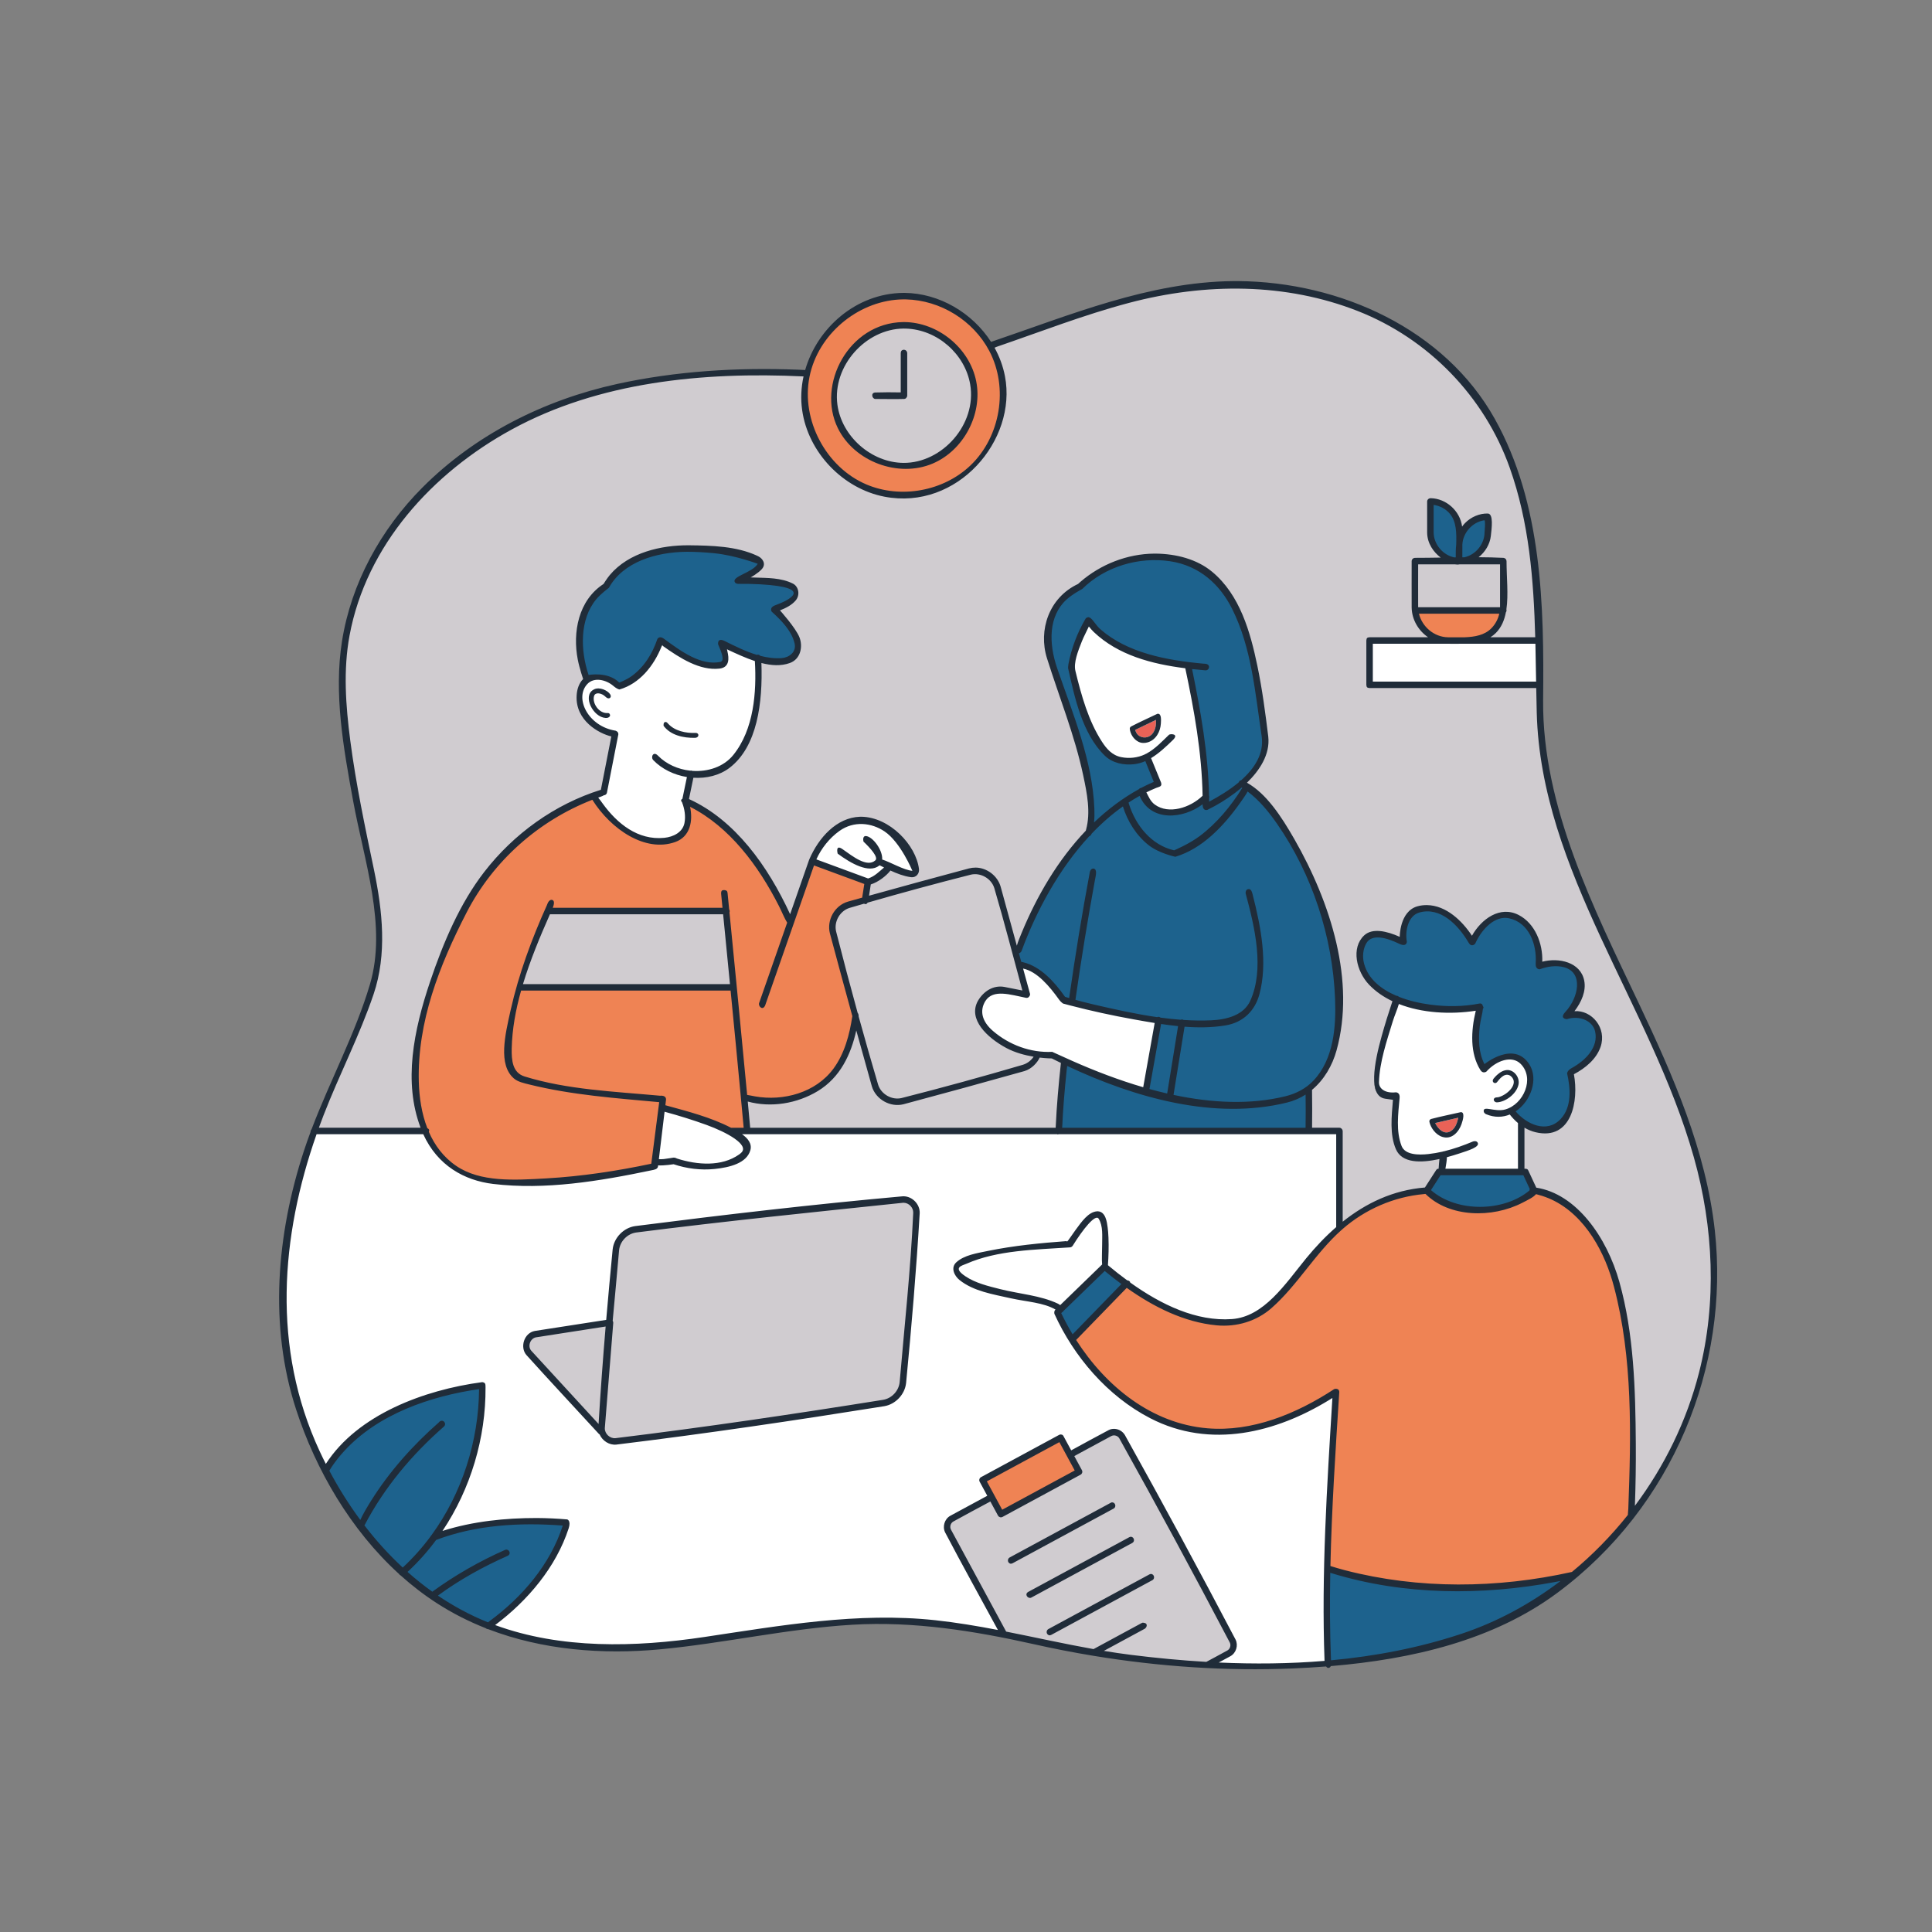
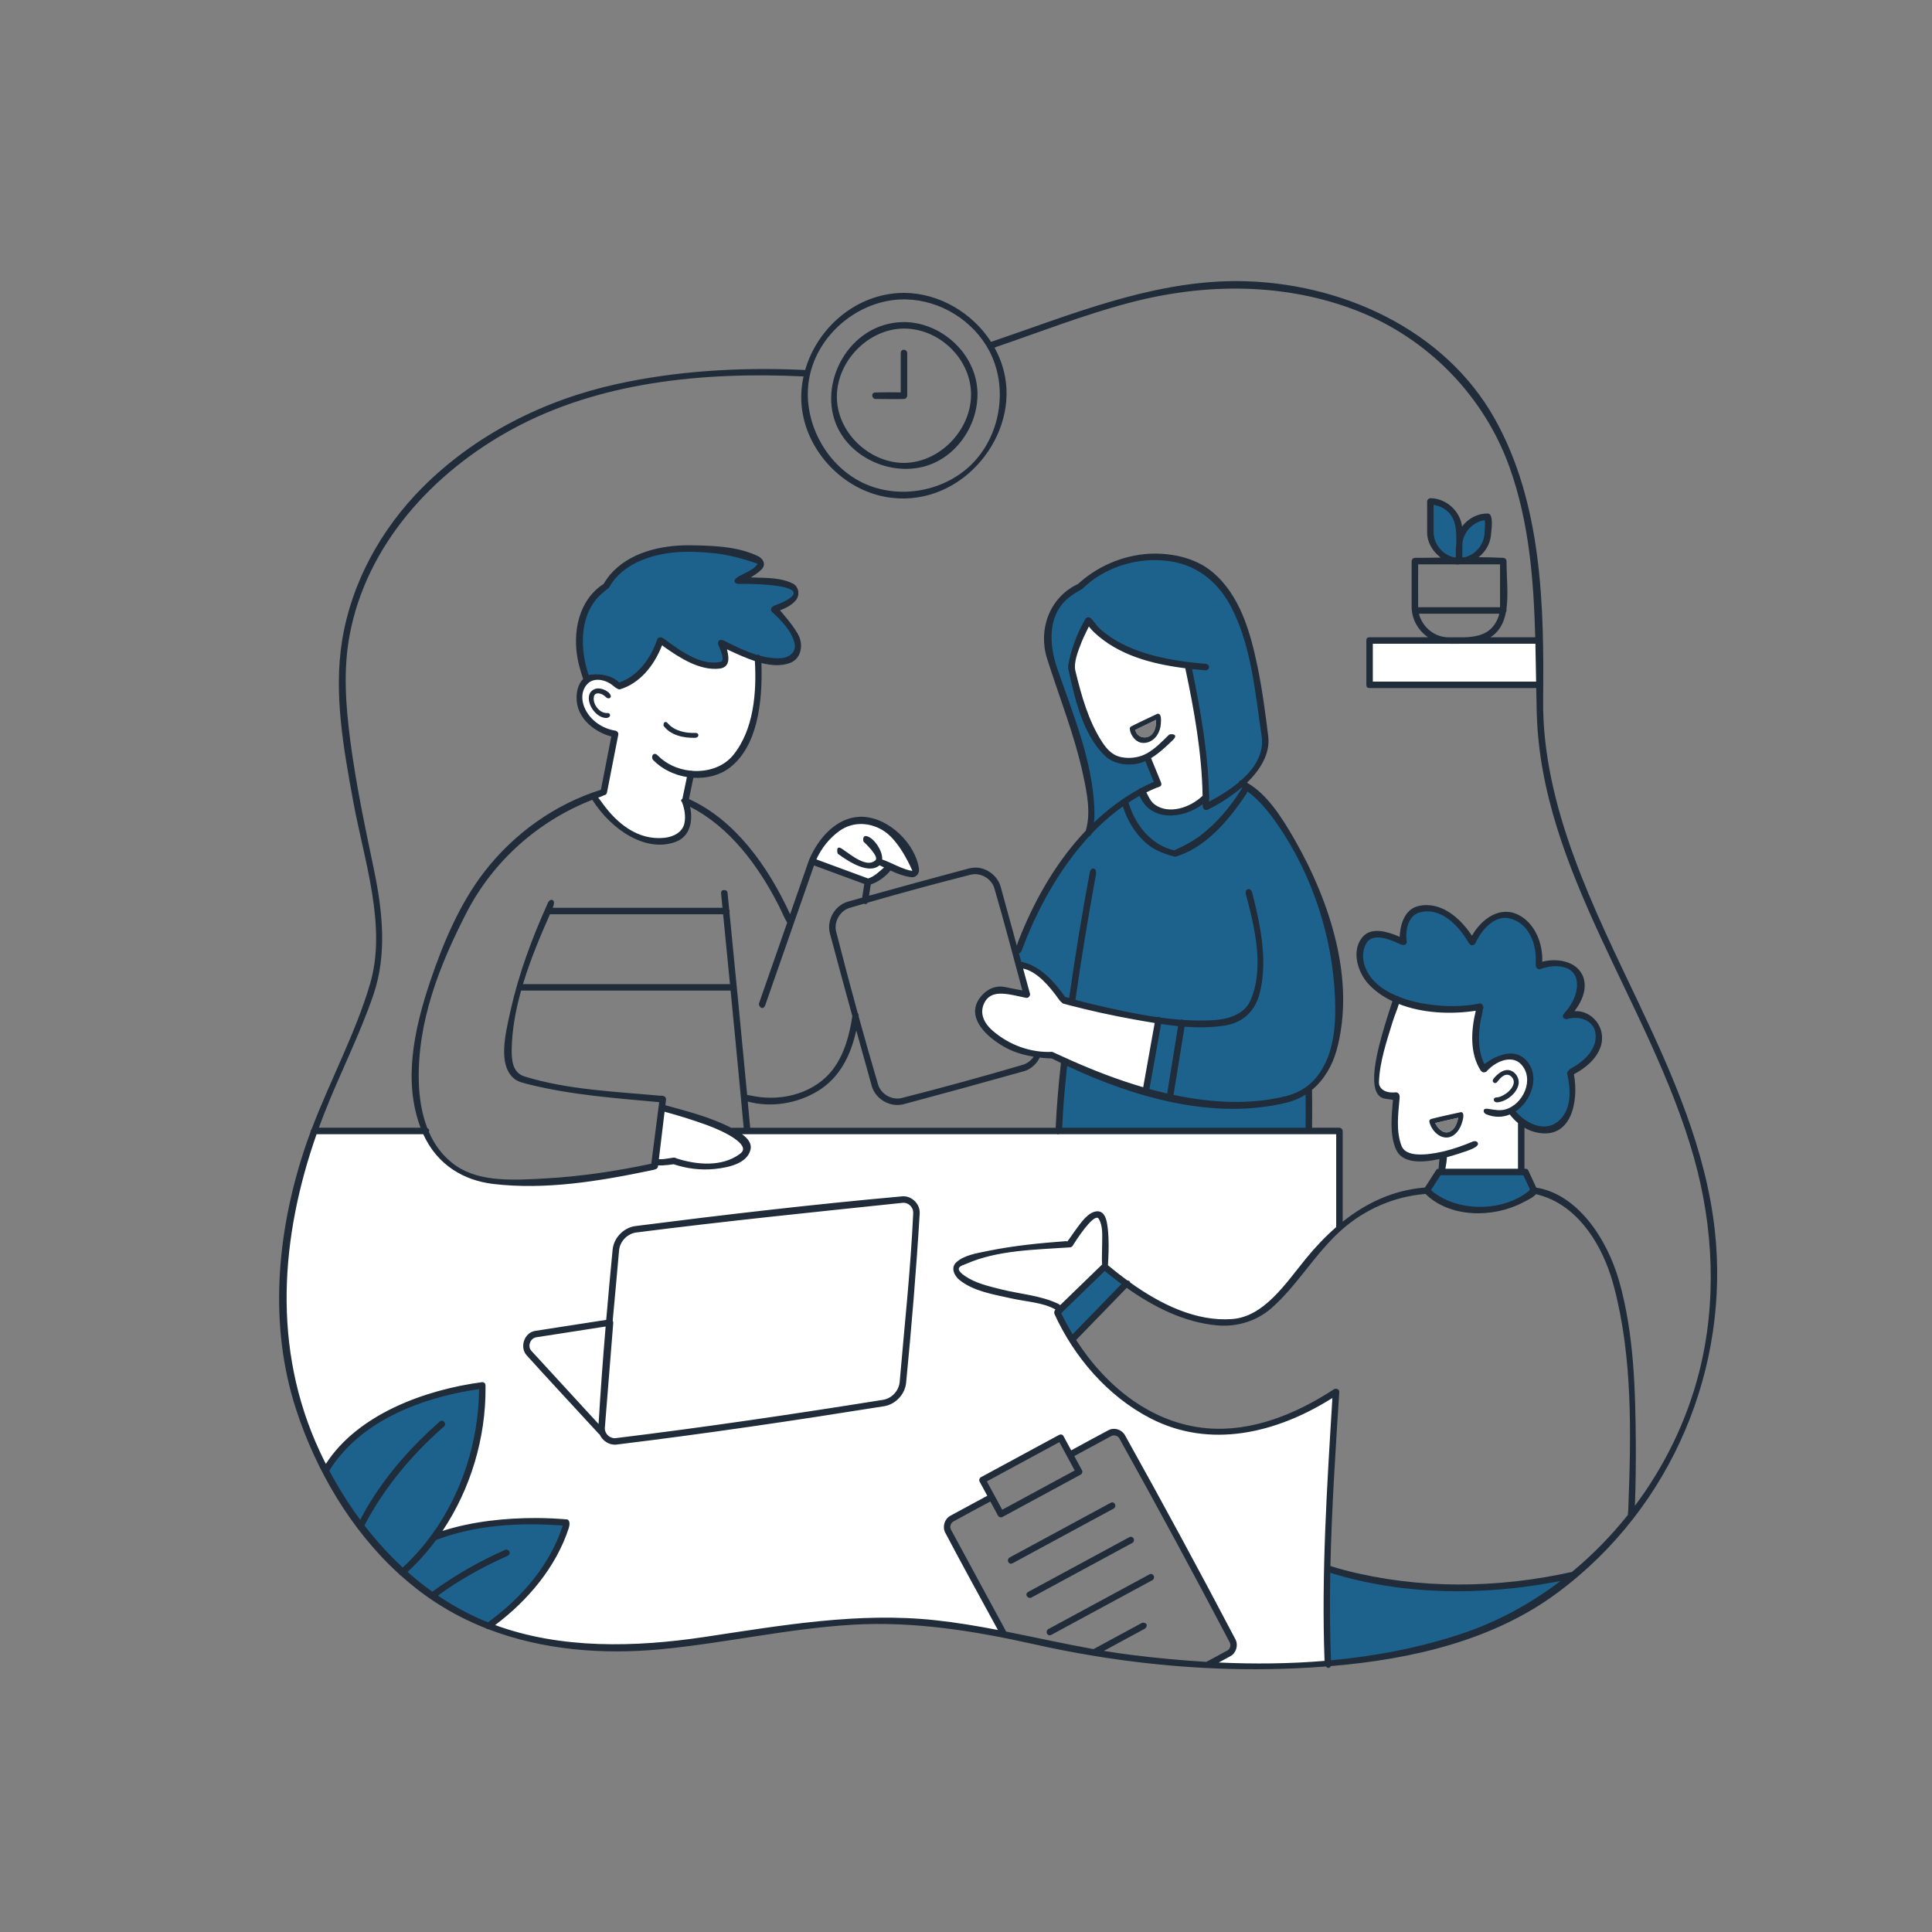
<svg xmlns="http://www.w3.org/2000/svg" version="1.1" id="Layer_1" x="0px" y="0px" width="350px" height="350px" viewBox="0 0 595.276 595.276" enable-background="new 0 0 595.276 595.276" xml:space="preserve">
  <rect x="0" y="0" width="595.276" height="595.276" fill="#808080" stroke="none" />
-   <path id="color_x5F_7" fill-rule="evenodd" clip-rule="evenodd" fill="#E96257" d="M349.746,224.902  c0.059,0.17,0.125,0.338,0.198,0.501c0.066,0.148,0.137,0.293,0.215,0.434c0.847,1.543,3.399,2.004,4.876,0.287  c1.013-1.177,1.22-2.842,1.149-4.325v-0.001C354.036,222.833,351.891,223.867,349.746,224.902L349.746,224.902z M442.189,346.022  c0.926,1.923,2.781,3.666,4.736,2.542c1.454-0.836,2.056-2.579,2.36-4.153l0.003-0.019  C446.922,344.935,444.555,345.479,442.189,346.022z" />
  <path id="color_x5F_6" fill-rule="evenodd" clip-rule="evenodd" fill="#1d628d" d="M150.525,500.709  c0.201-0.198,0.491-0.415,0.736-0.594c9.919-7.291,18.275-17.042,22.42-28.581c0.309-0.859,0.692-2.157,0.692-2.157  c-12.849-1.1-25.948-0.195-38.26,3.721c-0.927,0.295-2.267,0.787-2.267,0.787c-0.013,0.003-0.025,0.006-0.037,0.007  c-2.801,3.84-5.981,7.402-9.527,10.599c2.73,2.459,5.606,4.751,8.631,6.848c0.055,0.038,0.11,0.076,0.164,0.113  c6.993-5.293,14.802-9.663,22.865-13.232c0,0,0.073-0.022,0.135-0.019c0.242,0.057,0.289,0.352,0.067,0.475  c-8.026,3.553-15.69,7.838-22.632,13.073C138.822,495.363,144.545,498.35,150.525,500.709L150.525,500.709z M123.909,484.154  c14.906-13.416,23.455-33.407,24.381-53.704c0.049-1.062,0.073-2.125,0.058-3.189l-0.002-0.112  c-13.566,1.819-26.882,6.241-37.454,14.618c-4.032,3.194-7.888,6.82-10.29,11.353c0.438,0.849,0.887,1.694,1.346,2.535  c2.683,4.91,5.695,9.661,9.04,14.152c6.1-11.824,14.743-22.218,24.777-31.035c0,0,0.192-0.273,0.433-0.269  c0.673,0.153-0.372,0.877-1.051,1.482c-9.599,8.601-17.908,18.718-23.826,30.266C115.097,475.267,119.291,479.948,123.909,484.154z   M346.693,395.495c-1.007-0.722-1.997-1.454-2.966-2.191c-1.121-0.852-2.224-1.726-3.298-2.637l-0.082-0.07l-14.272,13.835  c1.24,2.724,2.691,5.348,4.306,7.87L346.693,395.495L346.693,395.495z M469.845,361.355l2.521,5.449  c-2.379,2.33-5.637,3.722-8.904,4.567c-8.248,2.133-17.907,1.098-23.536-4.557l3.517-5.459L469.845,361.355L469.845,361.355z   M402.992,348.226h-76.505c0.284-7.001,0.915-13.992,1.673-20.94c11.202,5.281,23.228,9.21,35.459,11.541  c10.859,2.069,22.151,2.766,32.75,0.158c2.517-0.619,4.727-1.703,6.634-3.122c0.05,3.447,0.063,6.894,0.029,10.34  C403.024,346.879,402.973,347.558,402.992,348.226L402.992,348.226z M313.075,293.441l0.986,3.597  c0.021,0.001,0.041,0.002,0.061,0.004c5.442,0.574,10.002,5.613,13.586,10.774l0.123,0.179c0.729,0.2,1.459,0.398,2.19,0.592  c1.891-13.371,4.045-26.617,6.514-39.809c0,0,0.022-0.472,0.362-0.409c0.472,0.216-0.092,1.684-0.3,2.814  c-2.278,12.474-4.316,24.986-6.09,37.533c8.638,2.293,17.427,4.269,26.232,5.415c0.047-0.097,0.111-0.107,0.272-0.079  c0.116,0.044,0.163,0.076,0.178,0.137c2.274,0.289,4.55,0.522,6.825,0.69c0.044-0.028,0.108-0.027,0.212-0.01  c0.031,0.011,0.056,0.021,0.078,0.031c1.445,0.104,2.889,0.181,4.333,0.23c5.673,0.191,12.209,0.196,15.545-3.693  c2.915-3.399,3.522-8.362,3.61-13.097c0.147-7.816-1.208-15.643-3.268-23.252c0,0-0.08-0.476,0.302-0.398  c0.12,0.068,0.132,0.12,0.153,0.167c2.153,7.773,3.526,15.866,3.303,23.922c-0.185,6.686-2.022,14.059-8.402,15.895  c-3.617,1.042-7.461,1.084-11.259,0.955c-1.418-0.047-2.835-0.123-4.251-0.223l-3.614,22.341c1.611,0.341,3.228,0.652,4.851,0.934  c10.169,1.766,20.693,2.266,30.644-0.182c3.777-0.93,7.254-2.874,9.79-5.944c5.566-6.74,6.364-16.143,6.069-24.565  c-0.448-12.804-3.779-25.437-8.762-37.333c-3.957-9.448-8.906-18.802-16.37-25.6c-0.865-0.788-1.771-1.53-2.724-2.206  c-0.152,0.23-0.377,0.49-0.531,0.739c-5.083,8.11-11.72,15.622-20.455,19.192c-0.551,0.226-1.379,0.492-1.379,0.492  c-0.35,0.054-0.458-0.069-0.685-0.123c-7.288-1.79-12.859-8.561-14.756-15.772c-2.175,1.548-4.257,3.248-6.252,5.019  c-1.64,1.455-3.212,2.979-4.72,4.566c-0.049,0.075-0.096,0.123-0.139,0.147c-9.62,10.172-16.58,22.837-21.309,35.712  c0,0-0.235,0.113-0.377,0.074L313.075,293.441L313.075,293.441z M449.542,166.097c0.022-2.13-0.133-4.171-0.84-5.938  c-1.225-3.063-4.327-5.252-7.659-5.396l-0.071-0.002v9.279c0.024,3.824,2.807,7.332,6.523,8.32c0.605-0.018,1.212-0.035,1.817-0.05  C449.283,170.183,449.123,168.047,449.542,166.097L449.542,166.097z M451.997,172.256c3.434-1.084,6.14-4.374,6.163-8.217v-4.555  c-0.024,0.001-0.047,0.002-0.071,0.003c-4.282,0.186-8.072,3.838-8.266,8.283c-0.002,1.509-0.006,3.018-0.007,4.527  C450.543,172.279,451.27,172.265,451.997,172.256z" />
  <path id="color_x5F_5" fill="#ffffff" d="M182.239,222.654c2.062,1.749,4.704,2.813,7.3,3.218c0,0,0.244,0.07,0.236,0.299  l-3.491,17.834c0.047,0.054,0.059,0.13-0.057,0.225c-0.082,0.171-0.213,0.22-0.315,0.173c-0.088,0.036-0.194,0.075-0.32,0.115  c-0.785,0.255-1.564,0.527-2.337,0.815c0.033,0.019,0.065,0.045,0.092,0.08c4.363,7.081,10.891,13.713,20.182,13.551  c3.539-0.062,7.27-1.571,8.05-5.009c0.509-2.246,0.119-4.636-0.669-6.85c-0.024-0.065-0.062-0.087-0.046-0.233l1.694-8.159  c-4.172-0.459-8.183-2.253-11.004-5.31c0,0-0.096-0.821,0.632-0.056c2.754,2.81,6.556,4.463,10.503,4.884  c0.044-0.058,0.118-0.089,0.262-0.059c0.06,0.026,0.108,0.052,0.139,0.098c2.521,0.216,5.089-0.07,7.468-0.878  c6.724-2.281,10.055-10.337,11.525-17.477c1.15-5.582,1.533-11.365,1.203-17.034l0,0c-0.054-0.016-0.106-0.032-0.161-0.048  c-3.499-1.041-6.882-2.469-10.167-4.094l-0.32-0.161c0.065,0.163,0.128,0.326,0.19,0.489c0.131,0.357,0.255,0.715,0.366,1.078  c0.093,0.305,0.178,0.611,0.25,0.92c0.05,0.211,0.094,0.422,0.131,0.634c0.032,0.184,0.059,0.369,0.079,0.554  c0.013,0.13,0.024,0.259,0.03,0.39c0.041,0.889-0.138,1.984-1.069,2.399c-2.218,0.989-5.274,0.024-8.065-1.067  c-3.923-1.531-7.541-3.781-10.927-6.326c0,0-0.001-0.001-0.398,1.047c-2.051,5.253-5.692,9.993-10.783,12.343  c-0.726,0.336-1.858,0.694-1.858,0.694c-0.311,0.032-0.611-0.506-0.945-0.81c-2.644-2.411-7.251-3.382-9.543-0.286  C177.432,214.234,178.962,219.873,182.239,222.654z M267.611,271.402c2.483-0.722,4.613-2.36,6.357-4.248  c-1.047-0.465-2.084-0.955-3.114-1.457c0,0-0.099-0.01-0.177-0.095c-0.342,0.57-0.934,1.021-1.748,1.145  c-3.544,0.543-7.247-2.006-10.385-4.329c0,0-0.248-0.788,0.674-0.127c2.909,2.049,6.309,4.218,9.343,3.995  c0.745-0.055,1.538-0.345,1.895-0.919c0.737-1.186-0.63-2.914-1.657-4.191c-0.685-0.85-1.429-1.654-2.225-2.403  c0,0-0.158-0.432,0.19-0.43c0.134,0.019,0.208,0.118,0.292,0.2c1.534,1.487,3.086,3.101,3.825,5.041  c0.192,0.5,0.186,1.072-0.002,1.592c0.027,0.002,0.054,0.008,0.083,0.018c1.1,0.542,2.209,1.099,3.333,1.619  c0.021-0.008,0.052-0.004,0.132,0.004c0.095,0.02,0.146,0.065,0.161,0.131l0,0c1.869,0.852,3.777,1.594,5.747,2.006  c0.672,0.14,1.471,0.338,1.582-0.358c0.206-1.297-0.529-2.712-1.154-3.988c-3.282-6.701-9.936-12.839-17.271-11.548  c-6.081,1.071-10.636,6.693-12.964,12.166l16.924,6.235C267.501,271.438,267.554,271.418,267.611,271.402z M305.464,318.229  c5.169,4.437,11.933,6.942,18.766,6.608c0,0,0.504,0.22,0.86,0.398c0.965,0.476,1.934,0.943,2.907,1.4  c0.002,0.001,0.003,0.001,0.005,0.001c0.082,0.025,0.13,0.046,0.159,0.077c7.946,3.721,16.21,6.81,24.684,9.121l3.789-21.215  c-9.747-1.278-19.411-3.568-28.91-6.135c0,0-0.373-0.305-0.601-0.633c-3.262-4.634-7.476-9.268-12.553-10.237  c-0.139-0.027-0.264-0.053-0.375-0.078l2.452,8.957c-0.058,0.282-0.235,0.343-0.375,0.218c-2.374-0.472-4.745-0.967-7.125-1.415  c-2.373-0.399-4.863,0.686-6.177,2.739c-1.715,2.799-1.674,6.174,0.828,8.657C304.336,317.223,304.891,317.736,305.464,318.229z   M224.708,348.609c-0.827-0.366-1.681-0.708-2.521-1.062c-5.845-2.461-11.948-4.325-18.073-5.956l-2.037,16.406  c0.031,0.002,0.063,0.006,0.098,0.012c1.708,0.209,3.548-0.269,5.36-0.581c0,0,1.633,0.53,3.006,0.857  c5.963,1.42,12.824,1.529,17.676-2.004c0.141-0.103,0.278-0.211,0.412-0.323c1.103-0.929,1.98-2.621,0.918-4.021  c-1.104-1.457-2.789-2.408-4.619-3.231h-0.165C224.764,348.707,224.735,348.667,224.708,348.609z M345.296,234.014  c2.779,0.563,5.736,0.197,8.235-1.129c2.75-1.458,4.897-3.762,7.171-5.955c0,0,0.145-0.263,0.375-0.258  c0.803,0.018-1.341,1.925-2.656,3.159c-1.431,1.329-2.995,2.562-4.688,3.465l3.308,8.083c0.067,0.259-0.218,0.354-0.457,0.441  c-1.574,0.598-3.105,1.305-4.596,2.1c0.01,0.032,0.022,0.065,0.035,0.101c1.364,3.615,4.879,6.231,9.042,6.135  c3.826-0.089,7.502-1.911,10.233-4.671c-0.163-13.549-2.659-27.085-5.475-40.276c-9.071-1.148-18.105-3.429-25.572-8.784  c-1.877-1.347-3.733-2.886-4.925-4.763c-0.02,0.029-0.038,0.059-0.056,0.09c-2.372,4.25-4.117,8.864-4.944,13.657l-0.023,0.135  c1.789,8.14,4.134,16.419,8.508,23.262C340.358,231.228,342.297,233.406,345.296,234.014z M356.183,221.799L356.183,221.799  c0.071,1.484-0.136,3.149-1.148,4.326c-1.477,1.717-4.029,1.256-4.876-0.287c-0.078-0.142-0.149-0.287-0.215-0.434  c-0.073-0.164-0.139-0.332-0.198-0.501C351.891,223.867,354.037,222.833,356.183,221.799z M474.224,197.602h-21.305  c-2.488,0.022-5.05,0.257-7.422,0h-23.26v13.153h52.042C474.321,206.379,474.316,201.989,474.224,197.602z M340.602,390.152  c0.152,0.107,0.309,0.268,0.46,0.396c1.942,1.619,3.947,3.176,6.014,4.647c0.018,0,0.038,0.001,0.062,0.004  c0.096,0.027,0.161,0.093,0.186,0.171c5.745,4.061,11.958,7.457,18.589,9.709c6.636,2.253,14.186,3.435,20.26,0.345  c7.021-3.573,11.625-10.828,16.857-17.243c2.896-3.53,6.012-6.948,9.425-9.97c-0.004-0.008-0.006-0.012-0.006-0.012v-29.473  l-186.558-0.019c2.369,1.182,4.965,2.647,4.669,5.061c-0.281,2.292-2.666,3.497-4.519,4.259c-5.71,2.345-12.5,1.954-18.401-0.065  c0,0-3.598,0.896-5.602,0.531c-0.008-0.001-0.015-0.003-0.022-0.004l-0.133,1.063c0,0-0.773,0.191-1.328,0.308  c-13.975,2.925-28.281,5.081-42.365,4.632c-7.357-0.234-15.125-1.064-20.354-5.898c-2.97-2.746-5.169-6.142-6.737-9.873  c-0.011,0.002-0.023,0.004-0.035,0.005l0,0h-33.97c-3.814,10.519-6.937,21.232-8.618,32.252  c-3.694,24.229,0.372,49.136,11.849,71.612c2.669-4.631,6.671-8.478,10.977-11.777c10.773-8.255,24.191-12.445,37.251-14.195h0.069  c0.284,0.083,0.222,0.505,0.227,0.853c0.038,5.506-0.671,11.007-1.818,16.395c-2.23,10.486-6.506,20.581-12.698,29.295  c3.455-1.292,7.067-2.107,10.69-2.811c6.702-1.3,13.485-1.886,20.381-1.876c3.106,0.02,6.209,0.164,9.305,0.428  c0,0,0.378-0.239,0.101,0.763c-1.144,3.998-3.011,7.788-5.177,11.37c-4.706,7.788-11.135,14.459-18.542,19.818  c0,0-0.021,0.021-0.056,0.054c5.234,2.029,10.66,3.579,16.175,4.65c14.903,2.896,30.277,2.46,45.279,0.257  c25.128-3.739,50.308-8.589,75.633-5.853c7.018,0.758,13.918,2.023,20.839,3.437c-5.702-10.529-11.531-20.99-17.095-31.593  c-0.698-1.415-0.157-3.258,1.211-4.067c4.016-2.238,8.04-4.465,12.07-6.678l-2.659-4.914c-0.082-0.195-0.053-0.235,0.101-0.339  l24.102-13.042c0.033-0.014,0.07-0.043,0.189-0.02c0.061,0.025,0.11,0.064,0.149,0.121l2.66,4.915  c4.057-2.163,8.122-4.315,12.192-6.453c0.458-0.225,0.958-0.341,1.473-0.334c1.06,0.04,2.053,0.63,2.594,1.545  c11.627,20.851,22.991,41.85,34.085,62.989c0.71,1.441,0.131,3.318-1.279,4.105l-5.982,3.236  c12.063,0.566,24.138,0.365,36.117-0.692c-0.016-0.182-0.029-0.368-0.035-0.532c-0.755-20.674,0.314-41.344,1.36-61.975  c0.343-6.742,0.719-13.481,1.146-20.217l0.01-0.146c-0.314,0.204-0.629,0.406-0.944,0.608  c-12.634,8.008-27.213,13.383-41.961,10.977c-14.383-2.347-26.958-12.343-35.509-24.058c-2.828-3.872-5.408-7.959-7.39-12.313  l0.033-0.328l0.839-0.813c-0.076-0.14-0.203-0.117-0.293-0.18c-2.198-1.499-5.198-1.903-8.079-2.528  c-6.229-1.332-12.598-2.397-18.391-4.868c-2.544-1.085-5.654-2.747-5.253-5.124c0.268-1.583,2.093-2.154,3.271-2.627  c0.304-0.122,0.611-0.236,0.922-0.344c0.384-0.134,0.771-0.258,1.161-0.376c0.528-0.16,1.061-0.307,1.595-0.444  c0.694-0.18,1.392-0.345,2.092-0.498c8.472-1.866,17.133-2.667,25.774-3.283l0.264-0.018c0.119-0.192,0.24-0.382,0.36-0.571  c2.014-3.117,4.223-6.57,6.976-8.133c0.433-0.246,0.804-0.43,1.388-0.419c1.382,0.062,1.835,1.825,2.061,2.84  c0.948,4.28,0.633,8.818,0.311,13.303C340.599,390.113,340.601,390.128,340.602,390.152z M458.558,342.23  c1.756,0.691,3.711,0.838,5.529,0.305c0.445-0.13,0.877-0.295,1.295-0.492c0.025-0.062,0.07-0.099,0.151-0.072  c5.102-2.511,8.022-9.696,3.841-14.376c-1.052-1.178-2.504-2.026-4.071-2.092c-3.024-0.13-5.887,1.932-7.904,4.189  c0,0-0.089,0.454-0.616-0.363c-3.334-5.278-2.774-12.454-1.068-18.828c-8.325,1.644-17.512,0.999-25.238-2.325  c-0.074,0.226-0.192,0.482-0.272,0.72c-2.716,8.143-6.036,16.472-6.079,24.889c-0.006,1.25,0.275,2.602,1.414,3.118  c1.392,0.63,3.04,0.58,4.614,0.402c0,0,0.399-0.04,0.407,0.258c-0.575,5.388-1.219,11.142,0.582,15.791  c1.12,2.888,5.184,3.363,8.795,3.001c1.596-0.16,3.178-0.432,4.743-0.795c0.041-0.054,0.106-0.085,0.225-0.075  c0.016,0.003,0.03,0.007,0.045,0.012c3.127-0.745,6.191-1.842,9.178-3.094c0,0,0.182-0.161,0.378-0.083  c0.184,0.072,0.208,0.341,0.007,0.461c-3.048,1.32-6.202,2.495-9.417,3.261c-0.145,1.613-0.355,3.22-0.631,4.815h23.992v-15.173  c-1.128-0.911-2.129-1.988-2.975-3.128c-0.854,0.385-1.766,0.646-2.717,0.756c-1.56,0.18-3.152-0.095-4.608-0.707  c0,0-0.149-0.008-0.229-0.158C457.816,342.234,457.854,341.943,458.558,342.23z M449.286,344.411  c-0.304,1.574-0.906,3.317-2.36,4.153c-1.956,1.124-3.81-0.619-4.736-2.542c2.366-0.543,4.733-1.087,7.1-1.63L449.286,344.411z   M339.455,375.735c-0.038-0.098-0.078-0.194-0.123-0.289c-0.318-0.682-1.187-1.167-2.083-0.71c-3.234,1.646-5.371,5.457-7.388,8.729  c0,0-0.997,0.174-1.694,0.226c-10.136,0.784-20.752,1.162-30.04,4.732c-1.944,0.747-4.148,2.145-2.611,4.103  c1.403,1.789,3.8,2.673,6.095,3.504c6.788,2.456,14.11,3.234,21.105,5.276c1.515,0.442,3.461,1,4.072,1.74l13.307-12.901  c0.359-4.665,0.92-9.637-0.526-14.089C339.534,375.947,339.496,375.841,339.455,375.735z" />
  <path id="color_x5F_4" fill-rule="evenodd" clip-rule="evenodd" fill="#1d628d" d="M409.356,483.644  c-0.095,4.346-0.159,8.692-0.186,13.039c-0.032,5.152,0.001,10.304,0.205,15.453c2.968-0.268,5.931-0.588,8.886-0.963  c23.406-2.963,46.717-9.61,65.017-24.692c0.346-0.285,0.69-0.572,1.034-0.861c-23.391,5.153-48.037,5.368-71.056-0.821  C411.947,484.449,410.643,484.072,409.356,483.644L409.356,483.644z M465.94,342.334c0.026,0.032,0.053,0.066,0.082,0.103  c3.769,4.779,11.219,8.057,15.765,2.416c2.572-3.192,2.667-7.663,2.247-11.484c-0.105-0.953-0.251-1.904-0.464-2.839  c0,0,0.188-0.344,0.563-0.53c4.06-2.065,7.881-5.397,8.262-9.795c0.233-2.69-0.791-5.649-3.343-6.824  c-1.993-0.918-4.384-0.76-6.521-0.075c0,0-0.859,0.181,0.033-0.711c3.362-3.426,5.706-8.499,3.569-12.238  c-2.077-3.633-7.448-4.001-11.868-2.452c0,0-0.489,0.362-0.389-0.59c0.538-5.44-1.341-11.525-6.394-14.214  c-1.895-1.008-4.163-1.362-6.156-0.666c-3.448,1.205-5.847,4.488-7.436,7.91c0,0-0.274,0.452-0.506,0.147  c-2.814-5.267-7.717-10.252-13.63-10.367c-2.075-0.04-4.261,0.556-5.599,2.189c-1.803,2.197-1.916,5.322-1.422,7.984  c0,0,0.318,0.645-0.747,0.087c-3.05-1.56-6.669-3-9.515-2.028c-3.591,1.228-4.167,7.207-1.825,11.385  c2.014,3.592,5.461,6.123,9.547,7.848c0.048-0.028,0.114-0.045,0.202-0.027c0.077,0.038,0.12,0.096,0.139,0.169  c2.975,1.214,6.271,2.011,9.588,2.488c5.26,0.757,10.686,0.745,15.855-0.283c0,0,0.002,0,0.005,0.002  c0.041-0.013,0.092-0.016,0.154-0.006c0.126,0.053,0.161,0.162,0.155,0.296c0.004,0.021,0.002,0.042-0.006,0.063  c-0.021,0.155-0.085,0.334-0.126,0.489c-1.577,6.171-2.213,13.114,1.049,18.277c0,0,0.348-0.252,0.668-0.554  c2.75-2.548,6.676-4.564,9.914-2.827c2.212,1.188,3.721,3.592,3.991,6.14C472.225,336.024,469.711,340.394,465.94,342.334  L465.94,342.334z M357.13,314.682l-3.8,21.282c2.298,0.617,4.61,1.179,6.937,1.679l3.604-22.274  C361.619,315.2,359.372,314.969,357.13,314.682L357.13,314.682z M382.494,241.752c-0.023,0.02-0.045,0.039-0.068,0.059  c-3.238,2.812-6.887,5.18-10.718,7.031c0,0-0.368,0.106-0.415-0.202c0.012-0.819,0.016-1.639,0.011-2.459  c-4.372,4.153-11.492,6.414-16.456,2.557c-0.737-0.573-1.383-1.257-1.93-2.014c-0.571-0.789-1.053-1.648-1.377-2.56  c-1.607,0.881-3.166,1.864-4.68,2.922c0.04,0.097,0.082,0.222,0.126,0.38c2.072,7.191,7.322,13.657,14.744,15.293  c0,0,1.613-0.498,3.037-1.212c8.027-4.02,14.278-11.225,19.019-19.019c-0.374-0.253-0.754-0.494-1.142-0.725  C382.646,241.805,382.575,241.793,382.494,241.752L382.494,241.752z M371.785,245.629c0.017,0.871,0.022,1.742,0.014,2.614  c5.369-2.675,10.537-6.213,14.198-10.823c2.345-2.953,4.024-6.693,3.496-10.563c-2.026-13.493-3.103-27.581-9.294-39.8  c-3.29-6.496-8.433-12.07-15.61-14.033c-10.582-2.894-22.461-0.137-30.891,7.203c-0.341,0.297-0.812,0.743-0.812,0.743  c-0.214,0.117-0.26,0.121-0.383,0.18c-4.276,2.106-7.802,5.893-9.135,10.403c-1.422,4.81,0.084,10.022,1.657,14.601  c4.091,11.862,8.528,23.688,10.634,36.073c0.773,4.544,1.419,9.29,0.224,13.586c1.345-1.374,2.742-2.701,4.19-3.976  c3.515-3.095,7.314-5.977,11.397-8.199c0.035-0.075,0.102-0.139,0.234-0.127c1.529-0.82,3.097-1.548,4.705-2.158l-3.115-7.831  c-1.229,0.605-2.524,1.031-3.882,1.19c-1.405,0.165-2.831,0.072-4.215-0.209c-4.616-0.936-7.323-5.696-9.461-10.439  c-2.66-5.898-4.518-12.166-5.913-18.385c0,0,0.04-0.524,0.11-0.902c0.91-4.803,2.673-9.466,5.128-13.66c0,0,0.018-0.048,0.061-0.096  c0.035-0.062,0.106-0.107,0.241-0.099c0.005,0.001,0.01,0.003,0.016,0.004c0.003,0.001,0.007,0.001,0.011,0.002  c0.004,0.001,0.008,0.003,0.013,0.005c0.274,0.084,0.123,0.115,0.376,0.494c4.232,6.153,12.29,9.272,20.138,11.325  c5.122,1.34,10.377,2.106,15.648,2.549c0,0,0.452,0.483-0.041,0.497c-1.718-0.144-3.446-0.315-5.174-0.524  c2.31,10.864,4.144,21.946,5.05,33.072c0.191,2.348,0.33,4.699,0.382,7.054C371.836,245.434,371.854,245.502,371.785,245.629  L371.785,245.629z M233.713,202.549c1.609,0.44,3.232,0.763,4.863,0.922c2.79,0.273,6.143-0.119,6.98-2.944  c0.801-2.698-1.047-5.454-2.902-7.877c-1.312-1.713-2.785-3.302-4.38-4.749c0,0-0.445-0.29,0.374-0.55  c2.916-0.958,6.563-2.522,6.262-5.112c-0.172-1.479-2.241-1.792-3.556-2.092c-0.351-0.08-0.703-0.151-1.057-0.215  c-4.117-0.745-8.356-0.827-12.578-0.788c0,0-1.074-0.093-0.534-0.469c2.454-1.151,5.157-2.355,6.706-4.264  c1.069-1.316-1.806-2.449-4.132-3.077c-5.855-1.58-12.046-2.073-18.096-2.069c-9.718,0.066-20.062,3.049-24.718,11.493  c0,0-1.171,0.793-1.969,1.5c-0.576,0.511-1.117,1.062-1.62,1.644c-2.352,2.722-3.847,6.156-4.407,9.72  c-0.81,5.164,0.223,10.455,1.953,15.325c0,0-0.333,0.366,0.535-0.083c2.98-1.494,6.989-0.165,9.173,2.347  c6.182-1.787,10.57-7.906,12.637-14.059c0,0,0.163-0.242,0.39-0.119c4.861,3.766,10.473,7.262,16.04,7.747  c1.093,0.095,2.338,0.28,3.051-0.402c0.877-0.839,0.456-2.23,0.23-3.195c-0.071-0.299-0.152-0.595-0.242-0.889  c-0.096-0.313-0.201-0.623-0.313-0.931c-0.187-0.509-0.492-1.217-0.492-1.217c-0.171-0.62,0.551-0.214,1.082,0.055  c3.36,1.676,6.857,3.258,10.426,4.268c0.037-0.017,0.085-0.026,0.145-0.023C233.63,202.463,233.677,202.499,233.713,202.549z" />
-   <path id="color_x5F_3" fill-rule="evenodd" clip-rule="evenodd" fill="#ef8354" d="M472.838,367.12  c-0.227,0.364-0.871,0.723-1.359,1.091c-5.15,3.866-12.07,5.105-18.614,4.482c-4.887-0.466-9.897-2.07-13.311-5.543  c-0.321,0.121-0.606-0.003-0.935,0.025c-9.471,0.856-18.536,4.844-25.704,11.168c-0.064,0.207-0.145,0.239-0.222,0.197  c-8.059,7.202-13.588,17.091-21.496,24.003c-3.317,2.899-7.345,4.909-11.986,5.161c-11.404,0.62-22.546-5.129-32.106-11.915  l-16.446,16.945c2.066,3.177,4.391,6.192,6.874,9.044c9.003,10.342,21.524,18.327,35.641,19.132  c13.527,0.772,26.887-4.781,38.342-12.29c0,0,0.349-0.092,0.387,0.225c-1.166,18.106-2.125,36.193-2.534,54.278  c0.147,0.05,0.295,0.099,0.442,0.147c7.906,2.548,16.197,3.941,24.503,4.79c16.949,1.732,34.172,0.632,50.815-3.131  c6.321-5.415,12.109-11.45,17.241-17.984c0.889-21.213,0.94-42.77-2.802-63.479c-2.258-12.497-6.765-25.02-17.478-32.342  C479.286,369.206,476.119,367.585,472.838,367.12z M328.456,446.555l3.693,6.824l-23.662,12.804l-3.693-6.825l0,0l-1.747-3.228  c7.887-4.269,15.775-8.537,23.662-12.804L328.456,446.555z M182.897,245.468c-3.322,1.262-6.539,2.818-9.657,4.541  c-11.647,6.439-21.81,15.702-28.359,27.454c-8.148,14.623-14.421,30.68-16.205,47.166c-1.318,12.19,0.556,25.417,9.615,33.701  c5.109,4.672,12.747,5.461,20.235,5.672c14.19,0.401,28.366-1.756,42.297-4.709l0.689-0.149l2.164-17.998  c0-0.004,0.001-0.008,0.002-0.012l0.267-2.218c-0.698-0.063-1.396-0.128-2.093-0.194c-11.908-1.135-23.834-2.257-35.541-4.623  c-2.661-0.538-5.701-0.759-7.579-2.467c-2.459-2.235-2.466-6.16-2.266-9.778c0.595-10.807,4.237-21.3,8.131-31.562  c1.495-3.941,3.114-7.835,4.859-11.673l0.217-0.471c0.33-0.456,0.46,0.017,0.46,0.017c0.102,0.633-0.402,1.055-0.654,1.614  c-0.101,0.227-0.202,0.452-0.303,0.679h54.261c-0.089-0.91-0.178-1.821-0.267-2.732l-0.241-2.458  c0.009-0.156,0.074-0.282,0.302-0.268c0.098,0.038,0.167,0.109,0.195,0.219c0.172,1.749,0.343,3.498,0.514,5.247l0.018,0.002  c0.3,0.137,0.277,0.382,0.028,0.466c0.757,7.72,1.516,15.435,2.27,23.15c0.087,0.091,0.09,0.189,0.026,0.265  c1.091,11.159,2.169,22.316,3.215,33.473c0.048,0.013,0.101,0.029,0.159,0.047c9.637,3.026,21.581,0.19,27.732-8.141  c3.527-4.776,5.118-10.78,5.993-16.69c-2.348-8.545-4.666-17.098-6.956-25.659c-0.931-3.665,1.398-7.784,5.046-8.857  c1.615-0.454,3.231-0.907,4.847-1.358l0.814-5.289l-16.78-6.188l-15.295,43.822c-0.185,0.367-0.528,0.112-0.471-0.165l8.707-24.948  c-6.479-14.801-16.074-28.89-30.167-36.378c-0.526-0.28-1.234-0.609-1.647-0.797c0.01,0.03,0.02,0.061,0.03,0.091  c1.039,3.236,1.469,7.082-0.925,9.677c-2.607,2.826-7.329,2.871-11.007,2.069c-6.973-1.52-12.74-7.09-16.554-13.218  c0,0-0.182-0.188-0.129-0.368C182.896,245.471,182.896,245.47,182.897,245.468L182.897,245.468z M225.789,304.468  c1.427,14.609,2.837,29.205,4.171,43.758h-5.043c-6.554-3.192-13.657-5.255-20.742-7.135l0.295-2.371l-1.105-0.359  c-10.307-0.951-20.607-2.041-30.837-3.666c-3.846-0.611-7.706-1.202-11.376-2.384c-2.086-0.672-3.166-2.123-3.671-3.831  c-1.529-5.173-0.21-11.279,1.06-16.932c0.532-2.375,1.135-4.735,1.797-7.079L225.789,304.468L225.789,304.468z M462.841,188.346  c-0.511,3.676-3.069,6.894-6.495,8.148c-0.861,0.315-1.772,0.502-2.716,0.609h-7.414c-0.036-0.001-0.071-0.001-0.107-0.001  c-4.942-0.094-9.138-4.037-9.815-8.756L462.841,188.346L462.841,188.346z M304.715,106.517c-1.442-2.484-3.23-4.766-5.327-6.742  c-5.474-5.158-12.899-8.16-20.468-8.28c-0.196-0.002-0.393-0.002-0.589-0.002c-10.994,0.105-21.631,6.586-26.736,16.257  c-4.383,8.302-4.618,18.687-0.578,27.2c5.64,11.882,19.459,19.338,32.896,16.935c12.497-2.234,22.984-13.07,24.754-25.705  c0.939-6.701-0.51-13.672-3.877-19.536C304.731,106.603,304.712,106.56,304.715,106.517z" />
-   <path id="color_x5F_2" fill-rule="evenodd" clip-rule="evenodd" fill="#d0ccd0" d="M371.892,512.83  c0.025-0.035,0.058-0.069,0.098-0.101c2.195-1.189,4.406-2.349,6.585-3.565c1.138-0.673,1.603-2.213,1.015-3.407  c-11.09-21.132-22.451-42.124-34.074-62.967c-0.672-1.139-2.212-1.603-3.407-1.015c-4.067,2.136-8.128,4.286-12.182,6.447  l2.781,5.138c0.082,0.195,0.053,0.235-0.101,0.339l-24.102,13.042c-0.195,0.082-0.235,0.053-0.339-0.101l-2.781-5.139  c-4.027,2.211-8.046,4.436-12.059,6.672c-1.159,0.685-1.614,2.265-0.983,3.468l17.24,31.86c0.003,0.009,0.006,0.019,0.009,0.028  c6.241,1.283,12.501,2.68,18.877,3.926c2.799,0.547,5.604,1.059,8.416,1.531l15.21-8.23c0.068-0.031,0.069-0.031,0.145-0.029  c0.227,0.041,0.294,0.34,0.093,0.468l-14.645,7.924C349.016,510.996,360.447,512.258,371.892,512.83L371.892,512.83z   M130.899,348.226h-33.62c3.421-9.377,7.382-18.6,11.351-27.751c3.196-7.371,6.771-14.658,7.814-22.447  c1.309-9.775,0.155-19.649-1.829-29.305c-2.764-13.336-5.653-26.773-7.425-40.365c-1.418-10.886-2.218-21.92-0.228-32.671  c2.753-14.859,9.95-28.85,20.003-40.25c15.381-17.442,36.805-29.411,59.564-35.009c20.122-4.951,41.064-6.196,61.851-5.154  c-0.824,3.657-1.002,7.456-0.457,11.169c1.872,12.77,12.495,23.674,25.133,25.934c13.655,2.442,27.692-5.117,33.434-17.213  c4.046-8.524,3.89-18.914-0.414-27.315c-0.213-0.413-0.434-0.822-0.665-1.224l0.552-0.176l0.838-0.285  c13.598-4.658,26.944-9.865,40.774-13.537c19.032-5.054,38.9-6.474,57.694-1.78c14.143,3.533,27.755,9.726,38.601,19.331  c10.108,8.952,17.432,20.861,21.984,33.637c6.052,16.983,7.953,35.108,8.359,53.285h-18.251c3.882-1.269,6.868-4.801,7.39-8.831  c0.083-0.081,0.096-0.21,0.035-0.307c0.025-0.254,0.04-0.509,0.045-0.766c0.031-4.772,0.001-9.544,0.001-14.316  c-0.011-0.113-0.02-0.19-0.201-0.245c-3.269-0.323-6.549-0.413-9.834-0.396c2.165-1.031,3.92-2.879,4.728-5.138  c0.865-2.413,0.533-5.184,0.533-7.874c-0.012-0.169-0.038-0.209-0.215-0.248c-0.012-0.001-0.024-0.002-0.036-0.002  c-3.75,0.023-7.242,2.481-8.522,5.923c-0.023,0.059-0.044,0.119-0.065,0.179c-0.001-0.615-0.003-1.23-0.007-1.846  c-0.09-4.837-4.285-8.892-8.98-8.979c-0.246-0.001-0.344,0.016-0.363,0.249c0,3.216-0.019,6.431,0.001,9.646  c0.068,3.649,2.479,6.859,5.667,8.249c-3.399,0.108-6.799,0.232-10.192,0.232c-0.185,0.018-0.229,0.039-0.25,0.25  c0,4.771-0.028,9.543,0.001,14.316c0.005,0.263,0.02,0.525,0.045,0.785c-0.041,0.088-0.032,0.199,0.031,0.275  c0.49,3.958,3.258,7.444,6.96,8.747c0.096,0.034,0.192,0.066,0.289,0.097h-21.037c-0.151,0.02-0.231,0.105-0.25,0.25v13.652  c0.019,0.15,0.105,0.231,0.25,0.25h52.286l-0.005,0.46c-0.064,4.99-0.063,9.997,0.392,14.968  c4.188,45.86,35.288,84.838,47.962,129.702c6.117,21.653,7.157,44.93,1.601,66.709c-4.002,15.681-11.41,30.367-21.325,43.171  c0.836-20.723,0.848-41.536-2.649-61.813c-1.808-10.487-5.225-21.587-12.897-29.521c-3.913-4.047-9.001-7.507-14.508-8.314  l-2.613-5.617c-0.04-0.066-0.095-0.112-0.17-0.139l-0.057-0.006h-1.047v-14.787c1.527,1.127,3.269,1.943,5.166,2.217  c1.608,0.234,3.27-0.009,4.761-0.645c4.296-1.834,5.848-6.893,5.814-11.51c-0.017-2.447-0.531-5.59-0.531-5.59  c3.648-1.793,7.141-4.612,8.353-8.433c0.934-2.945,0.296-6.499-2.003-8.395c-2.545-2.099-7.242-1.137-7.242-1.137  c3.384-3.661,5.467-8.752,3.249-12.541c-2.163-3.693-7.18-4.031-11.239-2.965c-0.48,0.13-0.9,0.186-0.9,0.186  c0.344-3.785-0.314-7.77-2.496-10.909c-1.549-2.227-3.856-3.951-6.467-4.585c-3.494-0.848-6.879,1.144-9.139,3.857  c-1.4,1.68-2.726,4.164-2.726,4.164c-0.509-0.865-1.067-1.7-1.666-2.505c-2.856-3.839-7.235-7.582-12.232-7.654  c-1.021-0.005-2.045,0.111-3.015,0.432c-4.146,1.373-5.023,6.005-4.48,9.86c-2.633-1.346-5.463-2.481-8.309-2.318  c-2.375,0.136-4.143,2.098-4.777,4.388c-1.64,5.926,2.801,11.503,7.954,14.467c0.957,0.55,1.946,1.053,2.961,1.508  c-2.482,7.254-4.84,14.573-6.016,22.084c-0.341,2.178-1.017,4.773,0.238,6.457c1.053,1.414,3.412,1.494,5.473,1.346  c0.697-0.058,0.31,0.304,0.31,0.304c-0.3,3.265-0.459,6.551-0.278,9.824c0.155,2.767,0.272,5.672,2.026,7.259  c1.573,1.423,3.945,1.748,6.168,1.731c2.228-0.018,4.443-0.311,6.63-0.799c-0.264,1.553-0.465,3.118-0.605,4.687h-0.633  c-0.087,0.009-0.157,0.048-0.21,0.115l-3.631,5.634c-0.145,0.005-0.285,0.022-0.285,0.022c-4.108,0.322-8.181,1.131-12.053,2.533  c-5.277,1.912-9.955,4.957-14.179,8.618V348.47l-0.154-0.231l-0.096-0.019h-9.199c0.075-4.109,0.056-8.22,0.001-12.33  c-0.002-0.146,0.041-0.301-0.006-0.413c3.742-2.982,6.248-7.288,7.539-11.864c2.492-8.833,1.877-18.193,0.361-27.197  c-2.188-12.986-6.541-25.668-13.041-37.147c-4.01-7.081-8.699-13.913-15.444-17.893c3.926-3.55,7.724-8.753,7.115-14.297  c-0.019-0.15-0.019-0.15-0.04-0.3c-1.369-9.129-2.318-18.508-4.737-27.492c-2.225-8.267-5.549-17.128-12.489-22.735  c-4.512-3.645-10.641-5.169-16.696-5.229c-0.135-0.001-0.271-0.001-0.405,0c-5.869,0.052-11.697,1.733-16.797,4.655  c-2.258,1.292-4.438,2.763-6.259,4.567c-2.528,1.143-4.792,2.927-6.587,5.079c-3.803,4.56-4.534,11.183-2.721,16.953  c3.787,12.051,8.67,24.085,11.264,36.528c1.212,5.816,2.354,11.766,0.663,17.161c-0.035,0.108-0.06,0.209-0.076,0.301  c-9.635,10.093-16.652,22.633-21.591,36.076c-0.033,0.158,0.016,0.226,0.093,0.247l-0.573,0.543l-5.499-20.087  c-0.89-3.019-3.814-5.234-6.948-5.283c-0.644-0.001-1.283,0.079-1.91,0.238c-10.64,2.845-21.264,5.747-31.872,8.707l0.785-5.102  c2.043-0.51,3.956-1.7,5.53-3.162c0.482-0.448,1.025-0.991,1.281-1.389c0.82,0.358,1.645,0.699,2.478,1.021  c0.407,0.158,0.816,0.309,1.228,0.451c0.234,0.081,0.467,0.16,0.704,0.234c0.995,0.314,2.306,1.136,3.257,0.251  c0.656-0.609,0.278-1.937-0.082-2.989c-2.316-6.791-8.982-13.809-16.619-13.93c-0.189,0-0.377,0.003-0.565,0.01  c-5.693,0.277-10.126,4.577-13.078,9.373c-0.688,1.118-1.449,2.598-1.643,3.349c-0.074,0.025-0.124,0.079-0.158,0.15l-6.43,18.423  c-6.392-14.422-15.896-28.06-29.338-35.669c-0.997-0.564-2.331-1.177-2.778-1.378l1.639-7.895c2.526,0.214,5.095-0.06,7.481-0.836  c4.147-1.349,7.234-4.997,9.166-9.027c3.648-7.609,4.471-16.697,4.113-25.425c-0.007-0.143-0.002-0.296-0.005-0.439  c3.885,1.113,7.826,1.821,10.54-0.087c1.909-1.34,2.122-3.878,1.433-5.863c-1.138-3.272-3.468-5.864-5.846-8.278  c-0.532-0.534-0.971-1.038-0.971-1.038c3.382-1.15,6.656-2.939,6.446-5.5c-0.081-0.98-1.015-1.621-1.945-2.003  c-3.675-1.509-8.232-1.508-12.511-1.606c-0.422-0.008-0.845-0.014-1.267-0.019c-0.432-0.003-0.864-0.006-1.296-0.004l0.159-0.08  c2.025-1.036,4.118-2.049,5.578-3.665c0.772-0.853,0.501-1.938-0.191-2.425c-0.073-0.051-0.147-0.1-0.222-0.147  c-0.081-0.05-0.164-0.099-0.247-0.145c-0.12-0.067-0.243-0.131-0.366-0.191c-0.171-0.084-0.343-0.162-0.517-0.236  c-6.291-2.673-13.441-2.906-20.36-2.985c-1.58-0.009-3.153,0.052-4.722,0.206c-7.642,0.75-16.271,3.832-20.596,10.842  c-0.197,0.327-0.198,0.328-0.372,0.641c0,0-0.973,0.644-1.578,1.154c-6.986,5.888-7.805,15.586-5.707,23.703  c0.495,1.918,1.293,4.13,1.293,4.13c-1.351,1.121-1.96,2.867-2.107,4.566c-0.584,6.695,4.695,11.022,10.383,12.242  c0.137,0.028,0.274,0.055,0.41,0.08l-3.451,17.627c-0.436,0.134-1.368,0.426-2.121,0.701c-16.09,5.864-30.774,17.407-39.219,32.563  c-8.105,14.545-14.468,30.74-16.266,47.355C127.363,332.108,127.91,340.796,130.899,348.226L130.899,348.226z M185.613,439.897  l-0.004,0.071c-0.098,2.166,1.975,4.155,4.194,3.884c27.514-3.74,55.04-7.43,82.459-11.816c2.962-0.506,5.392-3.11,5.682-6.115  c1.486-17.38,3.149-34.75,4.18-52.164c0.092-2.033-1.674-3.929-3.768-3.916c-0.086,0.002-0.172,0.006-0.258,0.013  c-27.461,2.469-54.857,5.658-82.206,9.155c-3.047,0.426-5.592,3.067-5.891,6.145c-0.632,7.374-1.295,14.746-1.933,22.12  c0.088,0.05,0.137,0.129,0.14,0.241L185.613,439.897L185.613,439.897z M187.516,407.817l-22.448,3.486  c-2.296,0.377-3.575,3.56-1.897,5.417l21.888,23.826l0.058-0.724C185.9,429.153,186.664,418.481,187.516,407.817L187.516,407.817z   M263.703,314.212c-1.392,8.382-4.397,16.632-12.113,21.317c-6.511,3.954-14.798,5.203-22.043,2.832  c0.309,3.288,0.613,6.577,0.915,9.866h95.526c0.286-7.057,0.925-14.128,1.695-21.167c-1.154-0.548-2.298-1.112-3.433-1.689  c0,0-0.001-0.022-0.96,0c-1.066,0.014-2.132-0.037-3.191-0.152c-0.019,0.049-0.042,0.102-0.069,0.161  c-0.899,1.878-2.593,3.329-4.593,3.917c-12.393,3.485-24.809,6.887-37.245,10.212c-3.654,0.928-7.758-1.317-8.857-5.045  C267.439,327.717,265.562,320.966,263.703,314.212L263.703,314.212z M313.603,297.08c-2.116-7.907-4.218-15.82-6.531-23.671  c-1.022-3.313-4.752-5.454-8.142-4.638c-10.77,2.733-21.497,5.644-32.173,8.728c-0.084,0.182-0.241,0.186-0.35,0.102  c-1.629,0.47-3.256,0.946-4.882,1.425c-3.305,1.019-5.453,4.751-4.638,8.141c2.16,8.504,4.463,16.969,6.817,25.422  c0.351,0.094,0.274,0.36,0.184,0.66c1.96,7.029,3.953,14.05,5.927,21.074c0.996,3.375,4.8,5.577,8.252,4.7  c12.459-3.331,24.94-6.593,37.314-10.232c1.827-0.562,3.373-1.905,4.2-3.637c-6.457-0.828-12.62-3.999-16.869-8.877  c-0.207-0.238-0.397-0.49-0.567-0.755c-1.771-2.751-0.966-6.742,1.447-9.029c1.51-1.432,3.693-2.06,5.773-1.668  c0,0,5.361,1.219,6.792,1.703c-0.834-3.043-1.653-6.09-2.469-9.138C313.285,297.246,313.38,297.137,313.603,297.08L313.603,297.08z   M225.74,303.969h-65.26c2.247-7.845,5.169-15.515,8.475-23.012h54.531C224.236,288.629,224.99,296.3,225.74,303.969z   M449.316,173.133c0.12,0.012,0.247,0.033,0.344,0h13.274v13.929c-0.002,0.254-0.013,0.506-0.035,0.757  c-8.846-0.829-17.775,0.009-26.664,0.027c-0.019-0.217-0.031-0.434-0.035-0.654c-0.029-4.686-0.001-9.373-0.001-14.059  L449.316,173.133L449.316,173.133z M278.389,100.485c-9.818,0.094-19.048,7.627-20.921,17.386  c-1.327,6.922,1.021,14.454,6.083,19.397c5.942,5.801,15.382,7.663,23.079,4.516c8.949-3.659,14.687-13.904,13.028-23.518  c-1.656-9.608-10.458-17.486-20.577-17.774C278.851,100.487,278.62,100.485,278.389,100.485L278.389,100.485z" />
  <path id="color_x5F_1" fill="#202c39" d="M528.36,379.123c-2.721-24.699-12.86-47.681-23.454-70.054  c-13.846-29.182-29.711-60.546-29.451-93.27c0.323-29.186-0.283-60.652-14.913-86.784c-15.413-27.526-47.475-42.165-79.094-42.408  c-0.476-0.002-0.951-0.001-1.425,0.002c-26.02,0.269-50.158,10.405-74.665,18.728l0,0c-5.749-8.937-15.954-14.99-26.626-15.092  h-0.41c-14.584,0.139-26.524,10.845-30.242,23.763c-0.361-0.017-0.756-0.036-0.764-0.036c-0.502-0.024-1.006-0.045-1.509-0.065  c-18.622-0.724-37.443,0.41-55.66,4.398c-22.53,4.932-43.781,15.641-60.003,31.918c-12.812,12.857-21.943,29.464-24.769,47.331  c-2.561,16.196,0.437,32.907,3.429,49.226c3.407,18.576,10.472,38.619,5.185,56.488c-4.471,15.113-12.247,29.536-17.985,44.659  c-0.218,0.251-0.354,0.567-0.32,0.849c-0.713,1.91-1.392,3.831-2.027,5.766c-8.511,25.948-10.773,54.064-2.451,79.662  c6.097,18.756,16.846,37.224,31.782,50.804c0.087,0.213,0.23,0.328,0.41,0.371c3.512,3.156,7.253,6.043,11.217,8.601  c4.782,3.086,9.81,5.628,15.01,7.683c0.151,0.134,0.366,0.227,0.596,0.289c0.07,0.019,0.141,0.027,0.212,0.026  c16.703,6.418,35.128,7.869,52.887,6.209c19.671-1.838,39.406-6.397,59.322-7.582c18.906-1.125,37.583,1.912,55.702,5.954  c6.108,1.376,12.278,2.582,18.491,3.608c0.056,0.015,0.113,0.024,0.169,0.028c20.2,3.325,40.862,4.742,61.417,3.875  c3.38-0.143,6.774-0.34,10.169-0.604c0.263,0.398,0.62,0.579,1.041,0.355c0.207-0.111,0.333-0.297,0.409-0.471  c25.072-2.097,50.126-7.954,69.847-22.605C515.528,464.268,532.97,420.956,528.36,379.123z M473.298,210.006h-50.312v-11.655h23.243  c1.265,0.008,2.541,0.024,3.798,0h23.053C473.175,202.245,473.234,206.133,473.298,210.006z M448.265,173.882  c0.548,0.094,1.032,0.096,1.413,0h12.508v13.177c0,0.013,0,0.025-0.001,0.038H436.95c-0.026-4.405,0-8.81,0-13.215H448.265z   M441.722,164.037v-8.468l0.065,0.009c1.913,0.274,3.706,1.253,4.943,2.726c2.01,2.392,2.063,5.85,1.948,9.478  c-0.14,1.281-0.165,2.616-0.141,3.95c-0.152,0.002-0.305,0.005-0.457,0.007C444.527,171.023,441.745,167.661,441.722,164.037z   M450.566,171.709c0.002-1.306,0.005-2.613,0.007-3.919c0.169-3.681,3.14-6.969,6.773-7.488c0.43-0.056,0.065,3.735,0.065,3.735  c-0.023,3.665-2.762,6.889-6.186,7.666C451.006,171.705,450.787,171.707,450.566,171.709z M461.948,189.095  c-0.389,1.709-1.246,3.299-2.485,4.537c-2.043,2.044-4.972,2.595-8.109,2.722h-5.124c-0.037-0.001-0.074-0.001-0.111-0.001  c-4.333-0.082-7.956-3.306-8.92-7.258H461.948z M249.41,116.129c0.074-0.374,0.156-0.744,0.246-1.112  c0.025-0.057,0.055-0.144,0.06-0.244c3.214-12.717,15.524-22.406,28.621-22.531c0.256-0.001,0.512,0.001,0.767,0.005  c10.703,0.238,20.776,6.535,25.695,15.853c6.016,11.394,3.461,26.487-5.794,35.311c-8.321,7.934-21.444,10.346-32.026,5.867  C254.495,143.995,246.783,129.377,249.41,116.129z M112.291,470.006c6.082-11.662,14.629-21.837,24.535-30.503  c0.635-0.622,0.219-1.649-0.59-1.749c-0.718-0.007-0.964,0.454-0.964,0.454c-8.076,7.096-15.303,15.182-20.98,24.267  c-1.185,1.895-2.501,4.106-3.275,5.841c-3.552-4.798-6.742-9.895-9.546-15.182c0.24-0.403,0.603-0.995,0.911-1.443  c8.894-12.893,24.229-19.645,39.681-22.736c1.837-0.368,3.688-0.682,5.543-0.947v0.028c-0.116,15.923-5.227,32.052-14.676,44.993  l0,0c-0.18,0.142-0.271,0.278-0.298,0.404c-2.545,3.434-5.397,6.639-8.547,9.549C119.816,479.027,115.878,474.667,112.291,470.006z   M150.361,499.865L150.361,499.865c-0.064-0.025-0.129-0.052-0.194-0.078c-5.379-2.166-10.467-4.92-15.24-8.158  c6.622-4.863,13.912-8.901,21.519-12.268c1.048-0.524,0.561-1.813-0.346-1.911c-0.376-0.004-0.463,0.084-0.463,0.084  c-7.876,3.487-15.444,7.802-22.437,12.892c-2.646-1.889-5.191-3.927-7.633-6.098c0.074-0.065,0.146-0.13,0.215-0.194  c3.159-2.941,6.031-6.181,8.6-9.654c12.293-4.671,25.843-5.423,39.011-4.434l-0.004,0.012c-3.829,11.924-12.418,21.988-22.57,29.451  C150.649,499.634,150.497,499.752,150.361,499.865z M348.542,509.894c-2.819-0.353-5.627-0.771-8.427-1.235l12.574-6.805  c0.672-0.398,1.185-1.749-0.435-1.876c-0.192-0.001-0.157-0.058-0.516,0.119l-14.807,8.013c-9.007-1.604-17.943-3.615-26.919-5.391  l-17.007-31.431c-0.452-0.858-0.125-1.982,0.696-2.467c3.789-2.111,7.626-4.135,11.443-6.193l2.364,4.369  c0.293,0.478,0.845,0.644,1.354,0.403l24.102-13.042c0.479-0.293,0.646-0.845,0.404-1.353l-2.364-4.368l11.398-6.167  c0.857-0.45,1.979-0.129,2.466,0.694c11.615,20.834,22.966,41.816,34.055,62.934c0.417,0.847,0.089,1.939-0.72,2.417  c-2.16,1.204-4.348,2.354-6.522,3.531C363.934,511.594,356.204,510.853,348.542,509.894z M304.062,456.431  c7.448-4.03,14.897-8.06,22.345-12.091l4.727,8.735l-22.345,12.091L304.062,456.431z M408.106,511.675  c0.001,0.021,0.002,0.043,0.003,0.064c-10.789,0.899-21.702,1-32.599,0.504l3.605-1.952c1.757-0.979,2.466-3.315,1.586-5.101  c-11.104-21.148-22.472-42.16-34.103-63.023c-0.672-1.137-1.908-1.871-3.225-1.921c-0.845-0.011-1.254,0.131-1.832,0.415  c-3.855,2.024-7.664,4.137-11.491,6.215l-2.363-4.367c-0.238-0.39-0.27-0.425-0.746-0.514c-0.212-0.017-0.25-0.059-0.607,0.111  l-24.102,13.042c-0.479,0.293-0.645,0.846-0.403,1.354l2.364,4.368l-11.409,6.173c-1.753,0.977-2.465,3.322-1.585,5.104  c5.301,10.091,10.834,20.057,16.271,30.073c-6.384-1.228-12.792-2.305-19.268-3.005c-23.84-2.575-47.592,1.634-71.235,5.174  c-21.26,3.182-44.112,3.766-64.412-3.685c10.105-7.565,18.774-17.884,22.656-29.793c0.788-2.417-0.438-2.757-0.438-2.757  c-3.114-0.267-6.239-0.412-9.367-0.432c-9.702-0.014-19.726,1.007-29.068,3.977c8.683-12.945,13.369-28.703,13.261-44.24  c-0.013-0.933,0.021-1.392-0.868-1.586c-0.15-0.011-0.277-0.002-0.277-0.002c-17.715,2.375-38.256,9.96-48.063,25.183  c-0.663-1.308-1.302-2.627-1.918-3.954c-14.793-31.866-11.963-66.194-0.936-97.629l0,0h32.879  c4.38,9.642,12.643,14.248,21.528,15.314c16.014,1.922,32.672-0.828,48.768-4.197c0.839-0.178,1.828-0.284,2.018-1.124l0.047-0.393  c1.966,0.102,4.771-0.356,4.771-0.356c4.043,1.36,8.375,1.895,12.617,1.463c4.702-0.478,9.918-1.792,11.034-5.794  c0.576-2.063-0.864-3.714-2.561-4.915h97.073c0.149,0.095,0.32,0.078,0.494,0h85.496v28.614c-3.355,2.911-6.429,6.179-9.25,9.617  c-6.465,7.929-13.005,18.016-22.883,18.723c-10.902,0.781-21.747-4.396-31.339-11.265c-0.033-0.311-0.288-0.586-0.968-0.703  c-1.965-1.442-3.875-2.95-5.718-4.488c-0.059-0.05-0.116-0.102-0.171-0.155c0.193-2.818,0.276-5.642,0.166-8.454  c-0.024-0.596-0.058-1.193-0.107-1.787c-0.037-0.455-0.084-0.911-0.143-1.363c-0.224-1.72-0.624-4.884-3.036-4.993  c-0.063-0.001-0.125,0-0.188,0.002c-2.715,0.152-4.833,3.251-6.751,5.863c-0.459,0.626-0.904,1.262-1.338,1.906  c-1.56,2.325-1.261,1.406-1.261,1.406c-8.14,0.604-16.292,1.39-24.292,3.027c-3.553,0.727-7.324,1.298-9.755,3.499  c-1.839,1.665-0.626,4.18,0.957,5.452c4.33,3.483,10.289,4.401,15.814,5.644c4.974,1.106,10.104,1.302,13.793,3.491l-0.151,0.146  c-0.389,0.462-0.195,1.174-0.195,1.174c5.979,13.138,16.279,25.287,29.491,32.131c18.659,9.666,38.922,4.338,55.092-5.56  c0.356-0.22,0.71-0.439,1.063-0.663l-0.032,0.52C408.855,458.045,407.129,484.881,408.106,511.675z M189.65,225.131  c-8.442-1.318-12.785-10.068-8.646-14.412c2.051-2.152,5.711-1.306,7.957,0.606c1.347,1.148,1.933,1.103,1.933,1.103  c6.173-1.785,10.538-7.246,12.924-13.188c0.32-0.822,0.375-0.241,0.375-0.241c5.414,3.857,11.434,7.666,17.458,7.012  c3.169-0.344,2.995-3.168,2.483-5.283c-0.275-1.078,0.02-0.581,0.02-0.581c2.818,1.31,5.658,2.62,8.434,3.542l0,0  c0.543,9.534-0.276,21.026-6.645,28.925c-2.95,3.66-7.833,5.254-12.65,4.899c-0.082-0.04-0.171-0.07-0.266-0.09  c-0.142-0.013-0.274-0.003-0.396,0.029c-3.697-0.411-7.301-1.97-9.904-4.624c-1.438-1.51-2.332,0.46-1.437,1.388  c2.688,2.784,6.444,4.562,10.358,5.2l-1.391,6.702c-0.391,0.212-0.608,0.555-0.104,1.057c0.012,0.064,0.023,0.105,0.023,0.105  c0.763,2,1.125,4.216,0.717,6.304c-0.555,2.844-3.392,4.278-6.219,4.563c-8.181,0.827-14.524-4.464-18.864-10.4  c-0.503-0.688-1.013-1.419-1.494-1.999c0.264-0.095,0.526-0.188,0.791-0.28c0.389-0.132,0.708-0.282,0.965-0.44  c0.4-0.03,0.79-0.268,0.915-0.708l3.524-18.005C190.614,225.398,189.65,225.131,189.65,225.131z M226.45,179.437  c0.357,0.559,1.278,0.454,1.278,0.454c2.186-0.02,4.372,0.022,6.554,0.146c17.216,0.98,8.361,5.084,4.689,6.41  c-2.116,0.744-1.199,2.009-1.199,2.009c3.017,2.739,6.146,5.931,7.05,9.778c0.643,2.732-1.776,4.388-4.01,4.541  c-2.213,0.151-4.408-0.141-6.572-0.708l0,0c-0.146-0.199-0.346-0.324-0.608-0.368c-0.168-0.009-0.313,0.02-0.436,0.073  c-3.38-1.022-6.683-2.653-9.867-4.241c-2.399-1.213-2.071,0.99-2.071,0.99c1.088,2.47,2.077,5.089,0.727,5.421  c-5.971,1.242-12.122-3.223-17.397-7.127c-1.462-1.099-2.052,0.097-2.052,0.097c-1.512,4.502-4.136,8.726-7.998,11.468  c-1.662,1.179-3.738,1.931-3.738,1.931c-3.529-3.51-9.444-2.335-9.444-2.335c-2.545-7.56-2.801-17.11,2.332-23.308  c1.439-1.738,3.912-3.551,3.912-3.551c4.406-7.987,14.57-11.041,24.065-11.105c2.796-0.002,5.555,0.17,8.318,0.438  c6.536,0.635,13.482,3.265,13.482,3.265C231.844,176.496,225.262,177.577,226.45,179.437z M208.05,259.437  c4.726-1.691,5.475-6.639,4.575-10.846c12.103,6.132,21.023,18.055,27.361,30.536c0.91,1.793,1.755,3.91,2.555,5.152l-8.662,24.818  c-0.271,0.976,1.145,2.404,1.886,0.658l15.043-43.102l15.491,5.712l-0.647,4.207c-1.463,0.409-2.926,0.818-4.389,1.229  c-4.161,1.226-6.582,5.757-5.563,9.766c2.276,8.513,4.581,17.018,6.917,25.516c-0.867,5.769-2.42,11.579-5.832,16.199  c-5.467,7.406-15.429,10.079-24.182,8.524c-0.771-0.137-1.64-0.34-2.397-0.445c-1.758-18.74-3.608-37.472-5.447-56.226  c0.119-0.3,0.078-0.663-0.094-0.95c-0.165-1.679-0.329-3.359-0.494-5.04c-0.113-0.618-0.157-0.726-0.844-0.89  c-0.9-0.061-1.158,0.191-1.145,1.085l0.241,2.459c0.062,0.636,0.125,1.273,0.187,1.909h-52.29c0.438-1.12,0.619-2.342-0.308-2.449  c-0.986-0.115-1.456,1.526-1.456,1.526c-4.72,10.465-8.721,21.293-11.234,32.49c-1.703,7.586-3.897,16.768,1.005,20.999  c1.231,1.064,3.032,1.444,4.722,1.865c13.132,3.266,26.714,4.22,40.058,5.452l-2.442,18.968c-10.65,2.258-21.457,3.891-32.326,4.516  c-9.984,0.573-20.325,1.197-27.734-3.824c-3.968-2.689-6.685-6.384-8.483-10.527c0.207-0.396,0.161-0.85-0.454-1.105  c-1.761-4.528-2.499-9.513-2.629-14.265c-0.504-18.493,6.351-35.933,14.71-52.166c8.237-15.997,22.237-28.327,38.756-34.764  C188.236,255.53,198.823,262.738,208.05,259.437z M266.803,257.594c-1.223-0.028-0.742,1.724-0.742,1.724  c1.962,1.849,4.715,4.824,3.645,5.775c-2.561,2.276-6.917-1.206-10.053-3.414c-2.391-1.713-1.553,1.34-1.553,1.34  c4.11,3.041,9.637,6.173,12.773,3.7c0.047-0.037,0.092-0.075,0.135-0.114c0.46,0.226,0.92,0.454,1.38,0.681  c-1.454,1.216-2.896,2.724-4.763,3.328c-0.053,0.016-0.105,0.034-0.154,0.053l-15.941-5.879c1.541-3.406,4.014-6.548,7.106-8.76  c4.468-3.196,9.933-2.548,13.918,0.152c4.948,3.35,8.566,12.133,8.566,12.133c-2.657-0.214-6.856-2.728-9.309-3.483l0,0  C272.024,261.98,268.966,257.794,266.803,257.594z M357.734,241.096l-3.074-7.512c2.421-1.452,4.619-3.53,6.713-5.565  c2.059-1.985-0.834-1.968-1.189-1.628c-2.186,2.106-4.249,4.337-6.884,5.769c-0.066,0.035-0.132,0.07-0.198,0.105  c-0.148,0.037-0.269,0.099-0.363,0.179c-2.254,1.06-4.85,1.331-7.293,0.836c-2.793-0.566-4.501-2.558-5.925-4.755  c-4.163-6.43-6.322-14.18-8.172-21.798c-0.611-2.55,0.783-6.057,1.972-9.074c0.618-1.57,1.558-3.251,2.17-4.623l0,0  c0.459,0.572,1.01,1.216,1.521,1.703c7.517,7.148,17.878,9.866,28.194,11.169c2.756,12.971,5.099,26.102,5.331,39.284  c-3.899,3.758-10.431,5.79-14.675,2.751c-1.438-1.029-2.027-2.648-2.648-3.802c0.996-0.492,2.007-0.951,3.035-1.375  C357.135,242.4,358.156,242.395,357.734,241.096z M370.554,247.798v0.043c-0.022,2.243,1.478,1.677,1.478,1.677  c2.946-1.424,5.741-3.158,8.361-5.114c0.721-0.537,1.46-1.126,2.196-1.759c0.06,0.037,0.12,0.074,0.179,0.112  c-3.508,5.64-7.808,10.847-13.098,14.833c-3.298,2.484-7.913,4.409-7.913,4.409c-6.964-1.594-11.812-7.597-13.925-14.319  c-0.039-0.128-0.074-0.263-0.111-0.398c1.117-0.73,2.255-1.418,3.418-2.061C354.533,253.285,364.537,252.373,370.554,247.798z   M382.386,240.437L382.386,240.437c-0.429,0.015-0.602,0.255-0.646,0.557c-2.763,2.322-6.02,4.329-9.187,6.016  c-0.002-0.397-0.007-0.793-0.013-1.19c0.105-0.242,0.086-0.422-0.01-0.557c-0.266-13.104-2.58-26.176-5.235-39.115  c1.394,0.152,2.785,0.283,4.164,0.398c0.823,0.021,1.314-0.908,0.932-1.523c-0.377-0.606-1.457-0.526-1.457-0.526  c-11.593-1.043-23.541-3.333-31.862-10.591c-1.514-1.32-2.396-3.253-3.414-3.666c-0.058-0.025-0.123-0.045-0.194-0.06l-0.006-0.001  l-0.007-0.001c-0.066-0.005-0.129-0.004-0.191,0.001c-0.61,0.051-0.846,0.557-0.846,0.557c-2.493,4.26-4.292,9.009-5.219,13.903  c-0.1,0.54-0.105,1.203-0.105,1.203c1.976,8.805,4.329,20.299,11.388,27.057c2.312,2.212,5.768,2.938,9.019,2.557  c1.183-0.139,2.31-0.472,3.392-0.949l2.608,6.399c0,0-2.096,0.917-3.449,1.629c-0.144,0.076-0.287,0.152-0.428,0.229  c-0.336,0.022-0.547,0.176-0.68,0.371c-5.076,2.809-9.688,6.29-13.858,10.276c0.151-1.391,0.16-2.807,0.107-4.208  c-0.563-14.807-6.553-29.078-11.456-43.292c-2.662-7.751-2.68-16.089,2.844-21.154c1.89-1.732,4.872-3.284,4.872-3.284  c6.97-6.907,17.409-9.991,27.069-8.546c9.132,1.366,15.395,7.222,19.126,14.693c6.021,12.051,7.092,25.917,9.106,39.342  C389.468,232.218,386.593,236.715,382.386,240.437z M336.311,256.954c0.008-0.023,0.016-0.046,0.024-0.068  c2.98-3.133,6.196-5.975,9.645-8.417c1.396,4.551,4.112,8.926,7.941,11.947c3.188,2.516,8.21,3.568,8.21,3.568  c8.306-2.472,14.934-9.467,20.086-16.772c0.789-1.118,1.649-2.319,2.19-3.336l0,0c3.541,2.632,6.444,6.177,9.008,9.86  c10.895,15.646,17.205,34.913,17.937,54.045c0.328,8.568-0.402,18.524-6.645,25.153c-2.313,2.455-5.368,4.032-8.637,4.836  c-10.852,2.67-22.667,2.091-34.493-0.417l3.4-21.014c4.232,0.321,8.436,0.288,12.567-0.387c5.749-0.937,9.179-4.781,10.473-9.517  c2.628-9.621,0.561-20.625-2.084-30.908c-0.164-0.626-0.363-1.433-1.053-1.592c-1.248-0.075-1.079,1.351-1.079,1.351  c2.871,10.604,5.82,23.283,1.431,33.05c-1.967,4.379-7.119,5.818-12.005,6.035c-2.85,0.127-5.703,0.077-8.556-0.109  c-0.117-0.07-0.25-0.12-0.396-0.143c-0.182-0.012-0.352,0.017-0.5,0.081c-2.065-0.155-4.13-0.379-6.193-0.656  c-0.148-0.13-0.338-0.218-0.552-0.246c-0.187-0.007-0.357,0.028-0.507,0.098c-6.686-0.959-13.352-2.461-19.949-3.993  c-1.834-0.426-3.706-0.923-5.217-1.342c1.748-12.283,3.748-24.531,5.978-36.743c0.279-1.522,0.845-3.468-0.39-3.701  c-0.928-0.057-1.146,1.023-1.146,1.023c-2.41,12.885-4.521,25.82-6.381,38.871c-0.791-0.23-1.27-0.376-1.27-0.376  c-3.314-4.707-7.569-9.373-12.929-10.659c-0.202-0.049-0.389-0.089-0.56-0.121l-0.721-2.632c0.497-0.092,0.79-0.641,0.79-0.641  c4.525-12.318,11.505-25.283,20.86-35.4C335.898,257.575,336.185,257.317,336.311,256.954z M324.195,324.088  c-6.644,0.324-13.221-2.118-18.242-6.428c-3.434-2.948-4.174-6.248-2.346-9.23c2.409-3.762,7.67-1.951,12.599-0.971  c0.466,0.043,0.785-0.179,0.946-0.489c0.173-0.198,0.267-0.459,0.212-0.754l-2.136-7.787c4.314,0.893,8.161,5.472,11.114,9.608  c0.465,0.663,1.188,1.169,1.188,1.169c0.666,0.181,1.334,0.358,2.002,0.532c0.06,0.032,0.127,0.048,0.199,0.052  c6.487,1.69,13.037,3.117,19.626,4.299c2.134,0.383,4.273,0.764,6.414,1.109l-3.534,19.793c-7.438-2.172-14.78-4.977-21.789-8.082  C327.731,325.704,324.195,324.088,324.195,324.088z M326.88,327.507c-0.71,6.549-1.298,13.112-1.6,19.694  c-0.005,0.095-0.008,0.188-0.009,0.276h-94.126c-0.247-2.693-0.497-5.386-0.748-8.079c7.143,1.966,15.203,0.645,21.583-3.229  c6.918-4.201,10.202-11.261,11.854-18.666c1.581,5.726,3.174,11.448,4.781,17.167c1.211,4.107,5.737,6.587,9.766,5.563  c12.442-3.327,24.864-6.731,37.263-10.217c2.251-0.661,4.02-2.645,4.693-4.162c2.208,0.264,3.725,0.261,3.725,0.261  C324.993,326.584,325.933,327.049,326.88,327.507z M357.744,315.503c1.748,0.26,3.495,0.486,5.237,0.661l-3.358,20.758  c-1.821-0.419-3.642-0.881-5.458-1.383L357.744,315.503z M328.639,329.842c0.048-0.452,0.123-0.938,0.18-1.407  c21.023,9.899,45.5,16.747,67.729,11.277c2.106-0.518,4.016-1.361,5.724-2.456c0.042,3.404,0.05,6.806-0.006,10.222h-74.997  C327.53,341.585,328.034,335.707,328.639,329.842z M315.011,305.186l-5.505-1.095c-3.427-0.645-6.455,1.314-8.19,4.278  c-3.156,5.656,2.789,11.339,8.753,14.538c2.706,1.451,5.81,2.246,8.407,2.681c-0.782,1.175-1.958,2.07-3.313,2.488  c-12.389,3.643-24.846,7.064-37.362,10.244c-3.016,0.725-6.337-1.188-7.244-4.127c-2.057-6.971-4.051-13.96-5.987-20.966  c0.005-0.492-0.078-0.898-0.315-1.144c-2.297-8.343-4.51-16.709-6.64-25.095c-0.725-3.016,1.188-6.337,4.127-7.244  c1.493-0.44,2.987-0.877,4.483-1.31c0.369,0.225,0.808,0.212,1.097-0.317c10.549-3.043,21.147-5.919,31.789-8.619  c3.016-0.726,6.336,1.18,7.245,4.127C309.438,284.089,312.144,294.66,315.011,305.186z M225.239,347.477  c-6.167-3.206-13.223-5.009-20.07-6.894c-0.053-0.015-0.108-0.029-0.164-0.045l0.208-1.73c0.028-1.455-1.78-1.193-1.78-1.193  c-14.246-1.315-28.645-1.859-41.816-5.943c-3.711-1.151-4.029-4.997-3.951-8.62c0.127-5.9,1.216-11.878,2.888-17.836h64.554  c1.067,10.93,2.125,21.85,3.147,32.749c-0.001,0.03-0.001,0.061,0.001,0.093c0.003,0.044,0.009,0.086,0.019,0.127  c0.291,3.099,0.578,6.196,0.863,9.291h-3.899V347.477z M228.424,355.136c-0.105,0.102-0.214,0.199-0.327,0.292  c-0.122,0.1-0.248,0.197-0.376,0.288c-5.354,3.783-12.809,3.262-19.11,1.253c-0.333-0.108-0.485-0.303-1.104-0.291  c0,0-1.762,0.295-2.985,0.445c-0.522,0.064-1.041,0.044-1.515,0.033l1.758-14.614c4.363,1.185,8.679,2.522,12.929,4.062  C223.918,348.859,230.927,352.721,228.424,355.136z M161.137,303.22c2.194-7.271,5.194-14.5,8.303-21.514h53.366  c0.702,7.172,1.407,14.345,2.108,21.514H161.137z M339.58,389.602L339.58,389.602l-12.924,12.529  c-0.209-0.174-0.441-0.335-0.691-0.452c-5.401-2.553-11.782-2.972-17.701-4.458c-3.794-0.953-7.681-1.874-10.826-3.988  c-4.05-2.724-1.001-3.269,0.275-3.829c9.653-4.241,21.126-4.332,32.004-5.073c0.616-0.079,0.852-0.586,0.852-0.586  c3.145-5.04,6.962-9.837,7.951-8.234c1.393,2.262,1.055,5.301,1.063,8.035C339.59,385.596,339.419,388.027,339.58,389.602z   M327.27,404.317c0.16-0.049,0.292-0.16,0.371-0.359l12.741-12.352l0.312,0.258c1.569,1.284,3.18,2.545,4.83,3.761l-15.035,15.491  c-1.279-2.124-2.449-4.305-3.508-6.519L327.27,404.317z M450.376,503.369c-13.011,4.328-26.534,6.921-40.275,8.194  c-0.354-8.94-0.394-17.935-0.224-26.963c0.157,0.05,0.312,0.098,0.469,0.146c22.277,6.813,46.288,6.921,69.101,2.636  c0.451-0.084,0.91-0.169,1.367-0.256C471.512,494.206,461.228,499.759,450.376,503.369z M501.703,464.891  c-0.024,0.626-0.137,1.301-0.134,1.876c-5.152,6.475-10.944,12.379-17.236,17.571c-23.078,5.127-47.174,5.352-69.81-0.495  c-1.625-0.419-3.618-1.024-4.603-1.329c0.397-17.811,1.577-35.743,2.729-53.622c-0.063-1.36-1.544-0.9-1.544-0.9  c-11.739,7.696-25.396,13.248-39.109,12.083c-17.15-1.457-31.259-12.872-40.422-27.208l15.585-16.058  c8.381,5.933,17.71,10.601,27.713,11.545c6.183,0.583,12.287-1.286,16.818-5.247c8.006-6.997,13.505-16.883,21.59-24.087  c0.099-0.053,0.187-0.102,0.26-0.23c0.03-0.026,0.06-0.053,0.09-0.079c7.016-6.125,15.836-9.958,25.055-10.791  c0.187-0.016,0.357-0.038,0.513-0.066c7.326,7.257,20.5,7.589,29.919,2.707c1.583-0.821,3.374-1.655,4.159-2.629  c0.224,0.069,0.47,0.139,0.739,0.21c11.415,2.993,18.637,13.899,22.172,24.613c0.412,1.245,0.782,2.503,1.116,3.77  C503.096,418.498,502.556,441.958,501.703,464.891z M430.067,336.559c-3.132,0.356-5.248-1.01-5.185-3.147  c0.182-6.158,2.351-12.548,4.251-18.728c0.558-1.812,1.456-3.808,1.875-5.341c7.095,2.785,15.757,3.298,23.699,2.079  c-1.519,6.279-1.806,13.163,1.445,18.31c0.76,1.179,1.807,0.458,1.807,0.458c3.122-3.497,7.9-5.081,10.575-2.395  c4.414,4.431,0.93,12.452-4.739,14.044c-3.224,0.905-6.941-1.371-6.633,0.641c0.08,0.525,0.7,0.813,0.7,0.813  c2.632,1.105,5.144,0.992,7.319,0.103c0.75,0.959,1.597,1.852,2.527,2.635v14.076h-22.362c0.216-1.248,0.447-2.548,0.461-3.556  c1.281-0.344,2.539-0.728,3.733-1.118c2.936-0.959,6.667-2.073,5.691-3.459c-0.435-0.615-1.396-0.264-1.396-0.264  c-2.909,1.22-5.891,2.287-8.934,3.021c-0.159-0.001-0.301,0.034-0.427,0.101c-1.449,0.334-2.912,0.59-4.388,0.751  c-2.967,0.323-7.16,0.304-8.247-2.503c-1.747-4.508-1.059-9.813-0.599-14.81C431.41,336.533,430.067,336.559,430.067,336.559z   M437.31,281.159c6.469-1.82,11.927,3.751,15.169,9.255c0.975,1.68,2.053,0.331,2.053,0.331c2.094-4.668,6.188-8.728,10.431-7.807  c6.176,1.343,8.583,8.061,8.209,13.828c-0.154,2.077,1.282,1.869,1.282,1.869c2.408-0.878,5.059-1.27,7.489-0.602  c6.037,1.659,4.367,9.422,0.418,13.693c-2.049,2.181,0.402,2.293,0.402,2.293c3.82-1.224,7.932,0.423,8.702,3.734  c1.129,4.855-2.908,8.981-7.194,11.329c-1.371,0.736-1.43,1.617-1.43,1.617c1.023,4.485,1.565,10.405-2.065,14.17  c-4.236,4.392-10.359,1.565-13.789-2.435c4.717-3.136,7.122-10.027,4.186-14.544c-4.789-7.371-13.789-0.018-13.789-0.018  c-1.809-3.493-1.891-7.644-1.456-11.62c0.209-1.912,0.875-4.032,0.98-5.45c0.279-0.253,0.194-0.541-0.02-0.804  c-0.079-0.468-0.307-0.767-0.765-0.82c-0.1,0-0.19,0.014-0.273,0.038c-0.015-0.007-0.023-0.012-0.023-0.012  c-4.909,0.977-10.053,1.008-15.057,0.351c-3.322-0.436-6.712-1.221-9.768-2.432c-0.129-0.156-0.313-0.264-0.564-0.313  c-0.033-0.002-0.093-0.003-0.171,0.011c-4.799-2.047-8.662-5.2-9.937-9.767c-0.104-0.371-0.186-0.747-0.244-1.128  c-0.075-0.493-0.11-0.993-0.103-1.492c0.008-0.551,0.068-1.102,0.183-1.642c0.154-0.72,0.404-1.422,0.759-2.068  c1.761-3.219,6.5-1.707,10.143,0.042c2.397,1.168,2.4-0.608,2.4-0.608C432.85,286.822,433.883,282.123,437.31,281.159z   M469.368,362.104l1.997,4.295c-0.104,0.117-0.153,0.251-0.109,0.398c-7.801,6.553-22.246,6.955-30.359-0.106l2.955-4.586h25.516  V362.104z M523.497,422.908c-3.816,14.955-10.687,28.924-19.762,41.051c0.225-6.342,0.329-12.688,0.283-19.034  c-0.121-16.912-0.579-33.902-5.056-49.914c-3.863-13.815-13.245-27.152-25.611-29.078l-2.441-5.25  c-0.234-0.436-0.274-0.481-0.792-0.571l-0.114-0.006h-0.298v-12.653c1.079,0.639,2.239,1.127,3.469,1.414  c11.109,2.6,13.301-9.707,11.766-17.88c3.539-1.867,6.902-4.65,8.206-8.393c2.042-5.86-2.731-11.437-8.028-11.038  c2.134-2.797,3.651-6.183,2.998-9.438c-1.14-5.669-7.791-7.147-12.92-5.802c0.205-5.609-2.226-11.766-7.231-14.374  c-5.782-3.013-11.55,1.23-14.435,6.373c-3.012-4.576-7.931-9.357-13.864-9.443c-1.007-0.005-2.019,0.102-2.988,0.387  c-5.472,1.606-5.399,9.396-5.399,9.396c-3.982-1.783-8.426-2.814-10.958-0.449c-4.107,3.834-2.408,11.088,1.51,15.19  c2.005,2.099,4.454,3.783,7.196,5.087c-1.195,3.559-2.302,7.135-3.311,10.743c-2.354,8.413-4.196,18.529,1.086,19.302  c1.358,0.199,2.04,0.293,2.365,0.334l-0.006-0.001c-0.327-0.041-1.008-0.135-2.358-0.333l2.358,0.333  c0.007,0.001,0.017,0.002,0.024,0.003c0.168,0.021,0.236,0.027,0.245,0.024c0.017-0.006-0.243-0.052-0.243-0.053l0,0  c0,0,0.263,0.047,0.243,0.053c-0.007,0.003-0.075-0.003-0.245-0.024c-0.005-0.001-0.012-0.002-0.018-0.002l0.018,0.003l0,0  c-0.417,5.135-1.052,10.687,0.913,15.224c1.876,4.333,7.618,4.294,13.416,3.023c-0.127,0.915-0.179,1.984-0.257,2.996  c-0.437,0.025-0.499,0.054-0.789,0.454l-3.429,5.323c-9.839,0.8-18.199,4.841-25.339,10.538v-27.95  c-0.062-0.475-0.321-0.791-0.74-0.965c-0.086-0.011-0.171-0.022-0.258-0.034h-8.437c0.06-3.863,0.039-7.728-0.012-11.591  c0-0.028-0.001-0.055-0.001-0.082c3.728-3.106,6.271-7.507,7.561-12.178c5.855-21.216-1.696-45.346-13.043-65.138  c-3.988-6.958-8.592-13.99-14.568-17.313c3.865-3.747,7.17-8.705,6.57-14.176c-0.897-7.28-1.845-14.578-3.364-21.859  c-2.164-10.36-5.353-21.882-13.987-29.009c-4.676-3.86-11.05-5.488-17.35-5.55c-0.138-0.001-0.277-0.001-0.415,0  c-8.378,0.075-16.505,3.292-22.777,8.705c-0.563,0.494-0.71,0.641-0.71,0.641c-8.994,4.21-12.296,14.26-9.586,22.882  c3.74,11.901,8.527,23.71,11.147,35.993c1.211,5.684,2.37,11.483,0.898,16.852c-0.029,0.101-0.054,0.198-0.075,0.292  c-8.534,8.956-15.07,20.054-19.828,31.622c-0.524,1.276-1.105,2.676-1.425,3.819l-4.975-18.144  c-0.948-3.372-4.205-5.868-7.688-5.922c-0.712-0.002-1.418,0.087-2.105,0.262c-10.271,2.746-20.526,5.545-30.767,8.399l0.535-3.473  c2.388-0.742,4.853-2.711,6.058-4.28c2.042,0.94,4.107,1.732,6.235,2.034c1.812,0.258,2.715-1.233,2.56-2.492  c-0.913-7.436-9.052-15.984-17.734-16.121c-0.15,0-0.301,0.001-0.452,0.005c-7.232,0.258-12.709,6.48-15.55,12.996  c-0.037,0.088-0.07,0.17-0.098,0.249c-0.019,0.041-0.038,0.086-0.059,0.134l-5.812,16.652  c-6.861-14.887-17.004-29.051-31.166-35.485l1.362-6.562c4.019,0.252,8.042-0.708,11.1-3.027c8.63-6.543,10.288-20.202,9.858-32.327  c3.064,0.793,6.018,0.981,8.732,0.015c3.427-1.219,4.093-5.183,2.973-7.969c-1.179-2.93-5.981-8.26-5.981-8.26  c1.816-0.724,3.636-1.618,4.858-3.085c1.396-1.677,0.889-4.274-0.868-5.159c-3.668-1.848-7.865-1.727-11.891-1.876  c-0.378-0.012-0.756-0.025-1.134-0.033c0,0,2.333-1.301,3.46-2.59c1.385-1.585,0.219-3.2-1.006-3.86  c-0.171-0.092-0.343-0.178-0.519-0.259c-6.339-2.926-13.848-3.113-20.987-3.195c-8.537-0.047-18.475,2.188-24.344,9.158  c-0.893,1.061-1.938,2.764-1.938,2.764c-7.768,5.043-9.563,14.917-7.937,23.295c0.528,2.723,1.651,5.996,1.651,5.996  c-1.318,1.327-1.888,3.205-1.997,5.036c-0.465,7.801,6.937,11.776,10.686,12.649l-3.217,16.437  c-14.252,4.459-26.851,13.557-35.954,25.334c-7.459,9.649-12.589,21.672-16.644,33.697c-5.116,15.173-8.297,31.028-2.955,45.097  H98.25c0.468-1.288,0.949-2.572,1.443-3.849c4.87-12.588,11.118-24.59,15.414-37.285c4.177-12.343,2.76-25.624,0.141-38.261  c-2.763-13.222-5.568-26.424-7.314-39.821c-1.429-10.969-2.202-21.813-0.234-32.438c5.145-27.78,25.504-50.158,50.041-63.53  c26.757-14.581,58.681-17.797,89.84-16.309c-0.741,3.385-0.916,6.89-0.428,10.37c1.821,12.997,12.514,24.22,25.381,26.688  c22.432,4.303,40.894-17.378,37.109-37.109c-0.596-3.11-1.699-6.068-3.206-8.794c0.357-0.136,0.605-0.265,0.605-0.265  c13.521-4.632,26.891-9.849,40.725-13.522c23.759-6.309,48.454-6.208,70.583,2.483c21.788,8.557,39,26.344,46.799,48.233  c6.024,16.909,7.389,34.638,7.879,52.284l0,0h-13.811c0.593-0.367,1.149-0.799,1.658-1.309c1.711-1.71,2.635-3.908,3.112-6.386  c0.149-0.203,0.223-0.455,0.183-0.714c-0.01-0.068-0.018-0.134-0.029-0.198c0.666-4.534,0.041-9.879,0.041-14.863  c-0.026-0.522-0.384-0.918-0.901-0.994c-2.565-0.127-5.132-0.182-7.699-0.196c2.033-1.619,3.478-3.981,3.766-6.561  c0.265-2.367,0.857-6.713-0.867-6.899c-2.634-0.094-5.272,1.075-7.118,2.967c-0.324,0.332-0.612,0.686-0.868,1.059  c-0.596-4.798-4.885-8.662-9.65-8.751c-0.619-0.004-1.098,0.413-1.122,0.998c0,3.219-0.019,6.437,0.001,9.655  c0.062,3.331,1.968,5.954,4.164,7.643c-2.647,0.042-5.293,0.08-7.939,0.08c-0.544,0.027-0.971,0.437-0.999,0.999  c0,4.775-0.028,9.55,0.001,14.325c0.073,3.784,2.123,7.131,5.06,9.146h-18.024c-0.732,0.052-0.944,0.223-0.999,0.999v13.652  c0.052,0.732,0.223,0.943,0.999,0.999h51.344c0.044,2.529,0.093,5.05,0.158,7.561c1.276,48.963,35.114,89.952,48.411,137.024  C527.987,378.131,529.02,401.268,523.497,422.908z M287.357,142.834c9.542-4.039,15.44-15.196,13.429-25.338  c-2.032-10.25-11.775-18.161-22.111-18.26c-0.147,0-0.294,0-0.439,0.002c-16.752,0.265-26.664,19.242-20.1,32.648  C263.229,142.287,276.828,147.292,287.357,142.834z M278.395,101.234c0.223,0,0.445,0.002,0.668,0.007  c9.766,0.279,18.26,7.882,19.858,17.152c2.125,12.32-8.597,24.303-20.526,24.228c-9.905-0.063-19.073-8.173-20.377-17.928  C256.423,112.762,266.74,101.345,278.395,101.234z M269.685,122.926c2.967,0,5.936,0.086,8.902-0.002  c0.386-0.034,0.627-0.233,0.745-0.492c0.114-0.133,0.188-0.302,0.195-0.504v-13.167c-0.019-0.525-0.414-0.941-0.928-0.997  c-0.734-0.026-1.049,0.421-1.069,0.997v12.142c-2.634-0.06-5.271-0.05-7.905,0.028C268.216,121.056,268.715,122.897,269.685,122.926  z M356.854,219.917c-0.238-0.007-0.258,0.023-0.37,0.073c-2.668,1.286-5.378,2.489-8.004,3.86c-0.257,0.156-0.406,0.44-0.378,0.727  c0.157,1.567,1.182,3.241,2.701,3.989c0.884,0.435,1.932,0.441,2.873,0.149c2.532-0.789,3.853-3.331,4-5.773  C357.742,221.842,357.874,220.009,356.854,219.917z M355.034,226.125c-1.477,1.717-4.029,1.256-4.876-0.287  c-0.078-0.142-0.149-0.287-0.215-0.434c-0.073-0.164-0.139-0.332-0.198-0.501c2.146-1.035,4.291-2.069,6.437-3.103v0.001  C356.254,223.283,356.047,224.948,355.034,226.125z M354.799,484.973c-0.219-0.022-0.256-0.067-0.628,0.109L322.98,501.96  c-0.627,0.385-0.647,1.331-0.078,1.71c0.225,0.15,0.425,0.333,1.029,0.047l31.191-16.877  C355.89,486.367,355.65,485.153,354.799,484.973z M184.42,212.109c-0.72-0.003-1.145,0.145-1.649,0.443  c-3.285,1.94-0.082,8.415,3.837,8.661c1.004,0.063,1.615-0.598,1.268-1.16c-0.101-0.164-0.169-0.364-0.675-0.355  c-2.533,0.207-4.771-2.906-4.183-5.178c0.342-1.316,2.052-0.979,3.067-0.246c0.217,0.157,0.419,0.33,0.612,0.513  c0.548,0.537,1.265,0.506,1.46-0.056C188.5,213.744,186.353,212.152,184.42,212.109z M460.807,333.694  c0.212-0.041,0.425-0.247,0.425-0.247c0.714-0.885,2.19-2.92,3.887-2.12c0.163,0.077,0.312,0.181,0.448,0.299  c2.411,2.108-0.746,5.483-3.707,6.394c-0.494,0.152-1.039,0.014-1.381,0.321c-0.597,0.535,0.052,1.333,0.735,1.311  c2.566-0.081,6.025-2.518,6.658-5.479c0.446-2.087-1.208-4.391-3.291-4.484l0,0c-1.273-0.022-2.407,0.685-3.316,1.511  c-0.15,0.137-0.295,0.278-0.436,0.423c-0.209,0.216-0.409,0.44-0.598,0.673C459.543,333.143,460.201,333.81,460.807,333.694z   M444.385,350.284c2.977,0.948,5.084-1.553,5.917-3.89c0.532-1.493,1.028-3.626-0.093-3.721c-0.103-0.001-0.103-0.001-0.206,0.018  c-3.023,0.695-6.072,1.288-9.072,2.086c-0.375,0.127-0.593,0.514-0.516,0.874C440.799,347.426,442.302,349.621,444.385,350.284z   M449.289,344.392l-0.003,0.019c-0.304,1.574-0.906,3.317-2.36,4.153c-1.956,1.124-3.81-0.619-4.736-2.542  C444.555,345.479,446.922,344.935,449.289,344.392z M278.477,368.593c-0.069,0-0.138,0-0.207,0.002  c-0.092,0.003-0.184,0.008-0.275,0.015c-27.482,2.471-54.898,5.662-82.268,9.162c-3.585,0.502-6.572,3.592-6.959,7.178  c-0.701,7.237-1.368,14.478-1.987,21.723l0,0l-21.98,3.408c-3.344,0.608-4.676,5.046-2.601,7.425  c7.372,8.167,14.886,16.204,22.329,24.305c0.072,0.07,0.15,0.127,0.23,0.17c0.86,1.961,2.979,3.348,5.134,3.118  c27.602-3.36,55.117-7.439,82.574-11.832c3.484-0.595,6.336-3.638,6.714-7.145c1.681-17.408,3.157-34.841,4.192-52.298  C283.496,371.065,281.131,368.65,278.477,368.593z M184.43,438.753l-20.705-22.538c-1.292-1.43-0.304-3.884,1.461-4.174  l21.421-3.326l0,0l0,0l0,0C185.768,418.719,185.027,428.732,184.43,438.753z M277.199,425.854c-0.258,2.675-2.422,4.993-5.059,5.443  c-27.424,4.387-54.906,8.462-82.475,11.817c-1.741,0.187-3.362-1.357-3.31-3.065l0.003-0.078l2.597-32.396  c0.005-0.234-0.061-0.447-0.179-0.622c0.658-7.244,1.35-14.485,1.971-21.731c0.266-2.74,2.531-5.09,5.244-5.469  c27.323-3.494,54.733-6.272,82.128-9.148c0.082-0.008,0.165-0.012,0.247-0.014c0.042,0,0.083,0,0.124,0.001  c1.601,0.055,2.938,1.513,2.889,3.086C280.59,391.108,278.685,408.47,277.199,425.854z M348.598,473.513  c-0.219-0.022-0.257-0.067-0.628,0.109l-31.191,16.877c-1.239,0.76-0.016,2.214,0.951,1.757l31.191-16.878  C349.729,474.882,349.44,473.691,348.598,473.513z M342.864,462.916c-0.443-0.044-0.478,0.037-0.628,0.109l-31.191,16.878  c-0.627,0.385-0.647,1.331-0.078,1.71c0.225,0.15,0.425,0.333,1.029,0.047l31.19-16.877  C343.955,464.31,343.715,463.095,342.864,462.916z M214.159,227.334c0.939-0.031,1.277-0.827,0.829-1.284  c-0.219-0.224-0.566-0.225-0.566-0.225c-3.116,0.13-6.509-0.594-8.561-2.843c-0.193-0.216-0.405-0.49-0.724-0.532  c-0.87-0.051-0.671,1.193-0.671,1.193C206.616,226.535,210.552,227.421,214.159,227.334z" />
</svg>